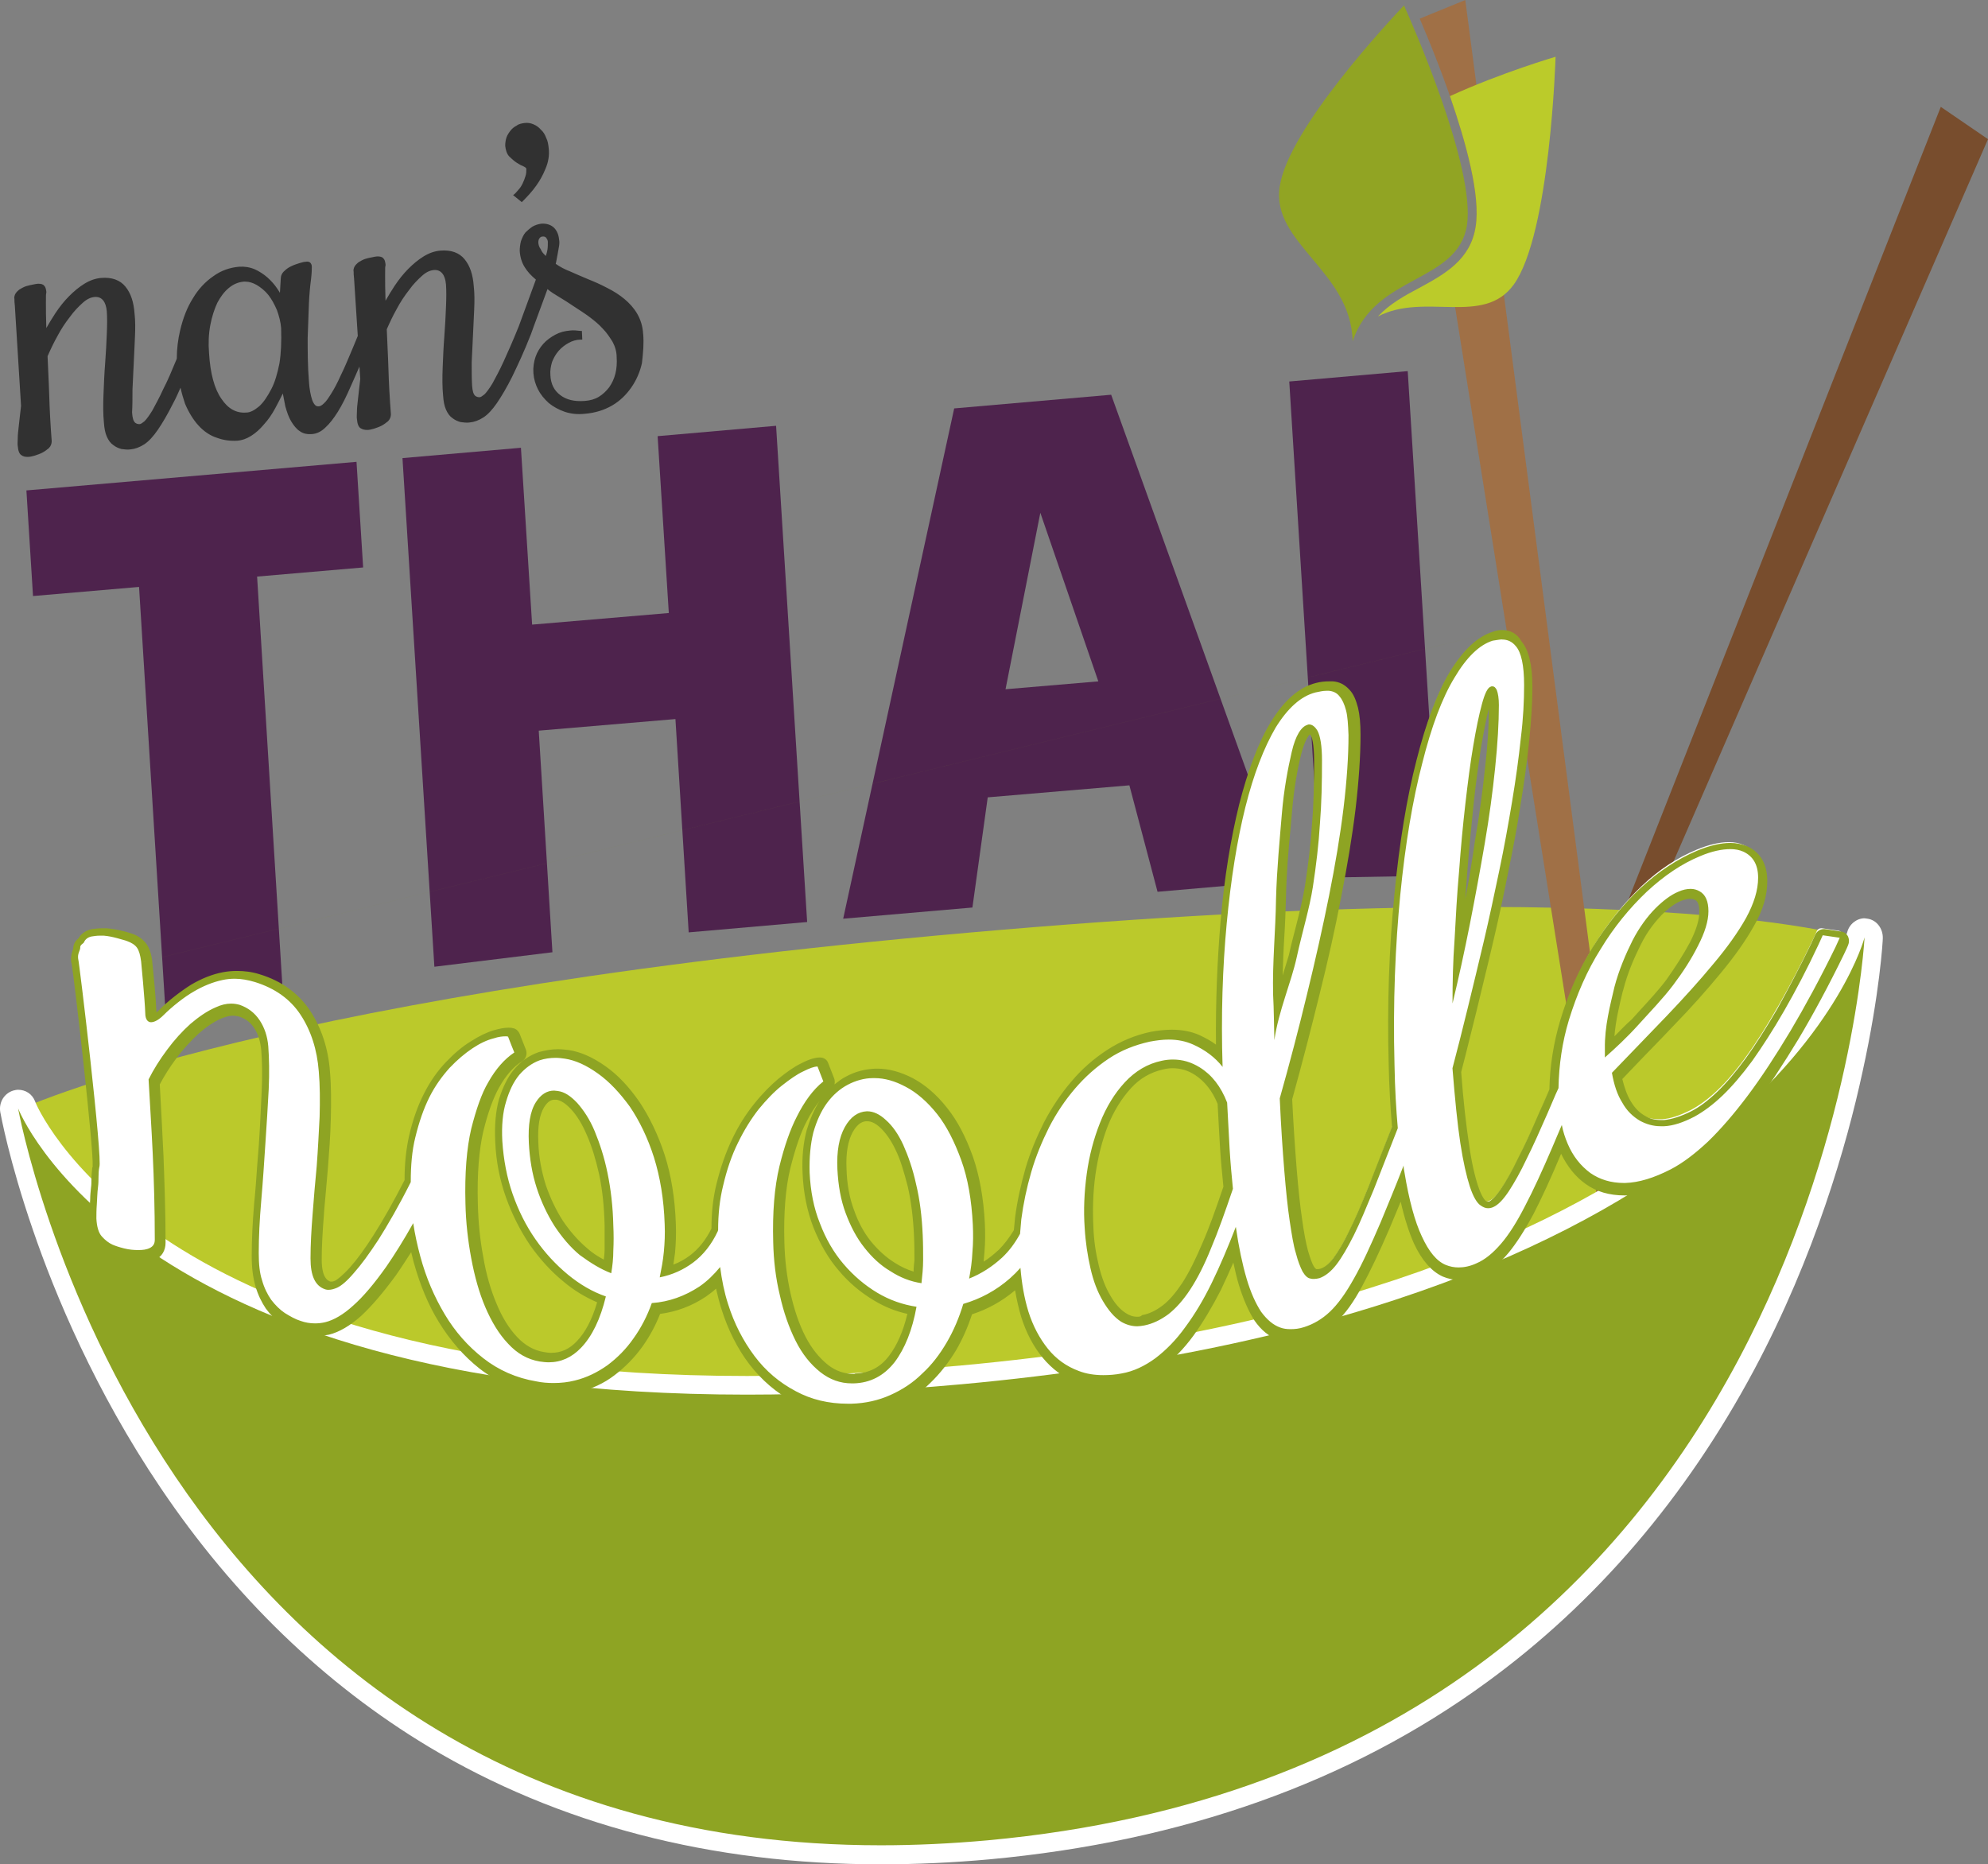
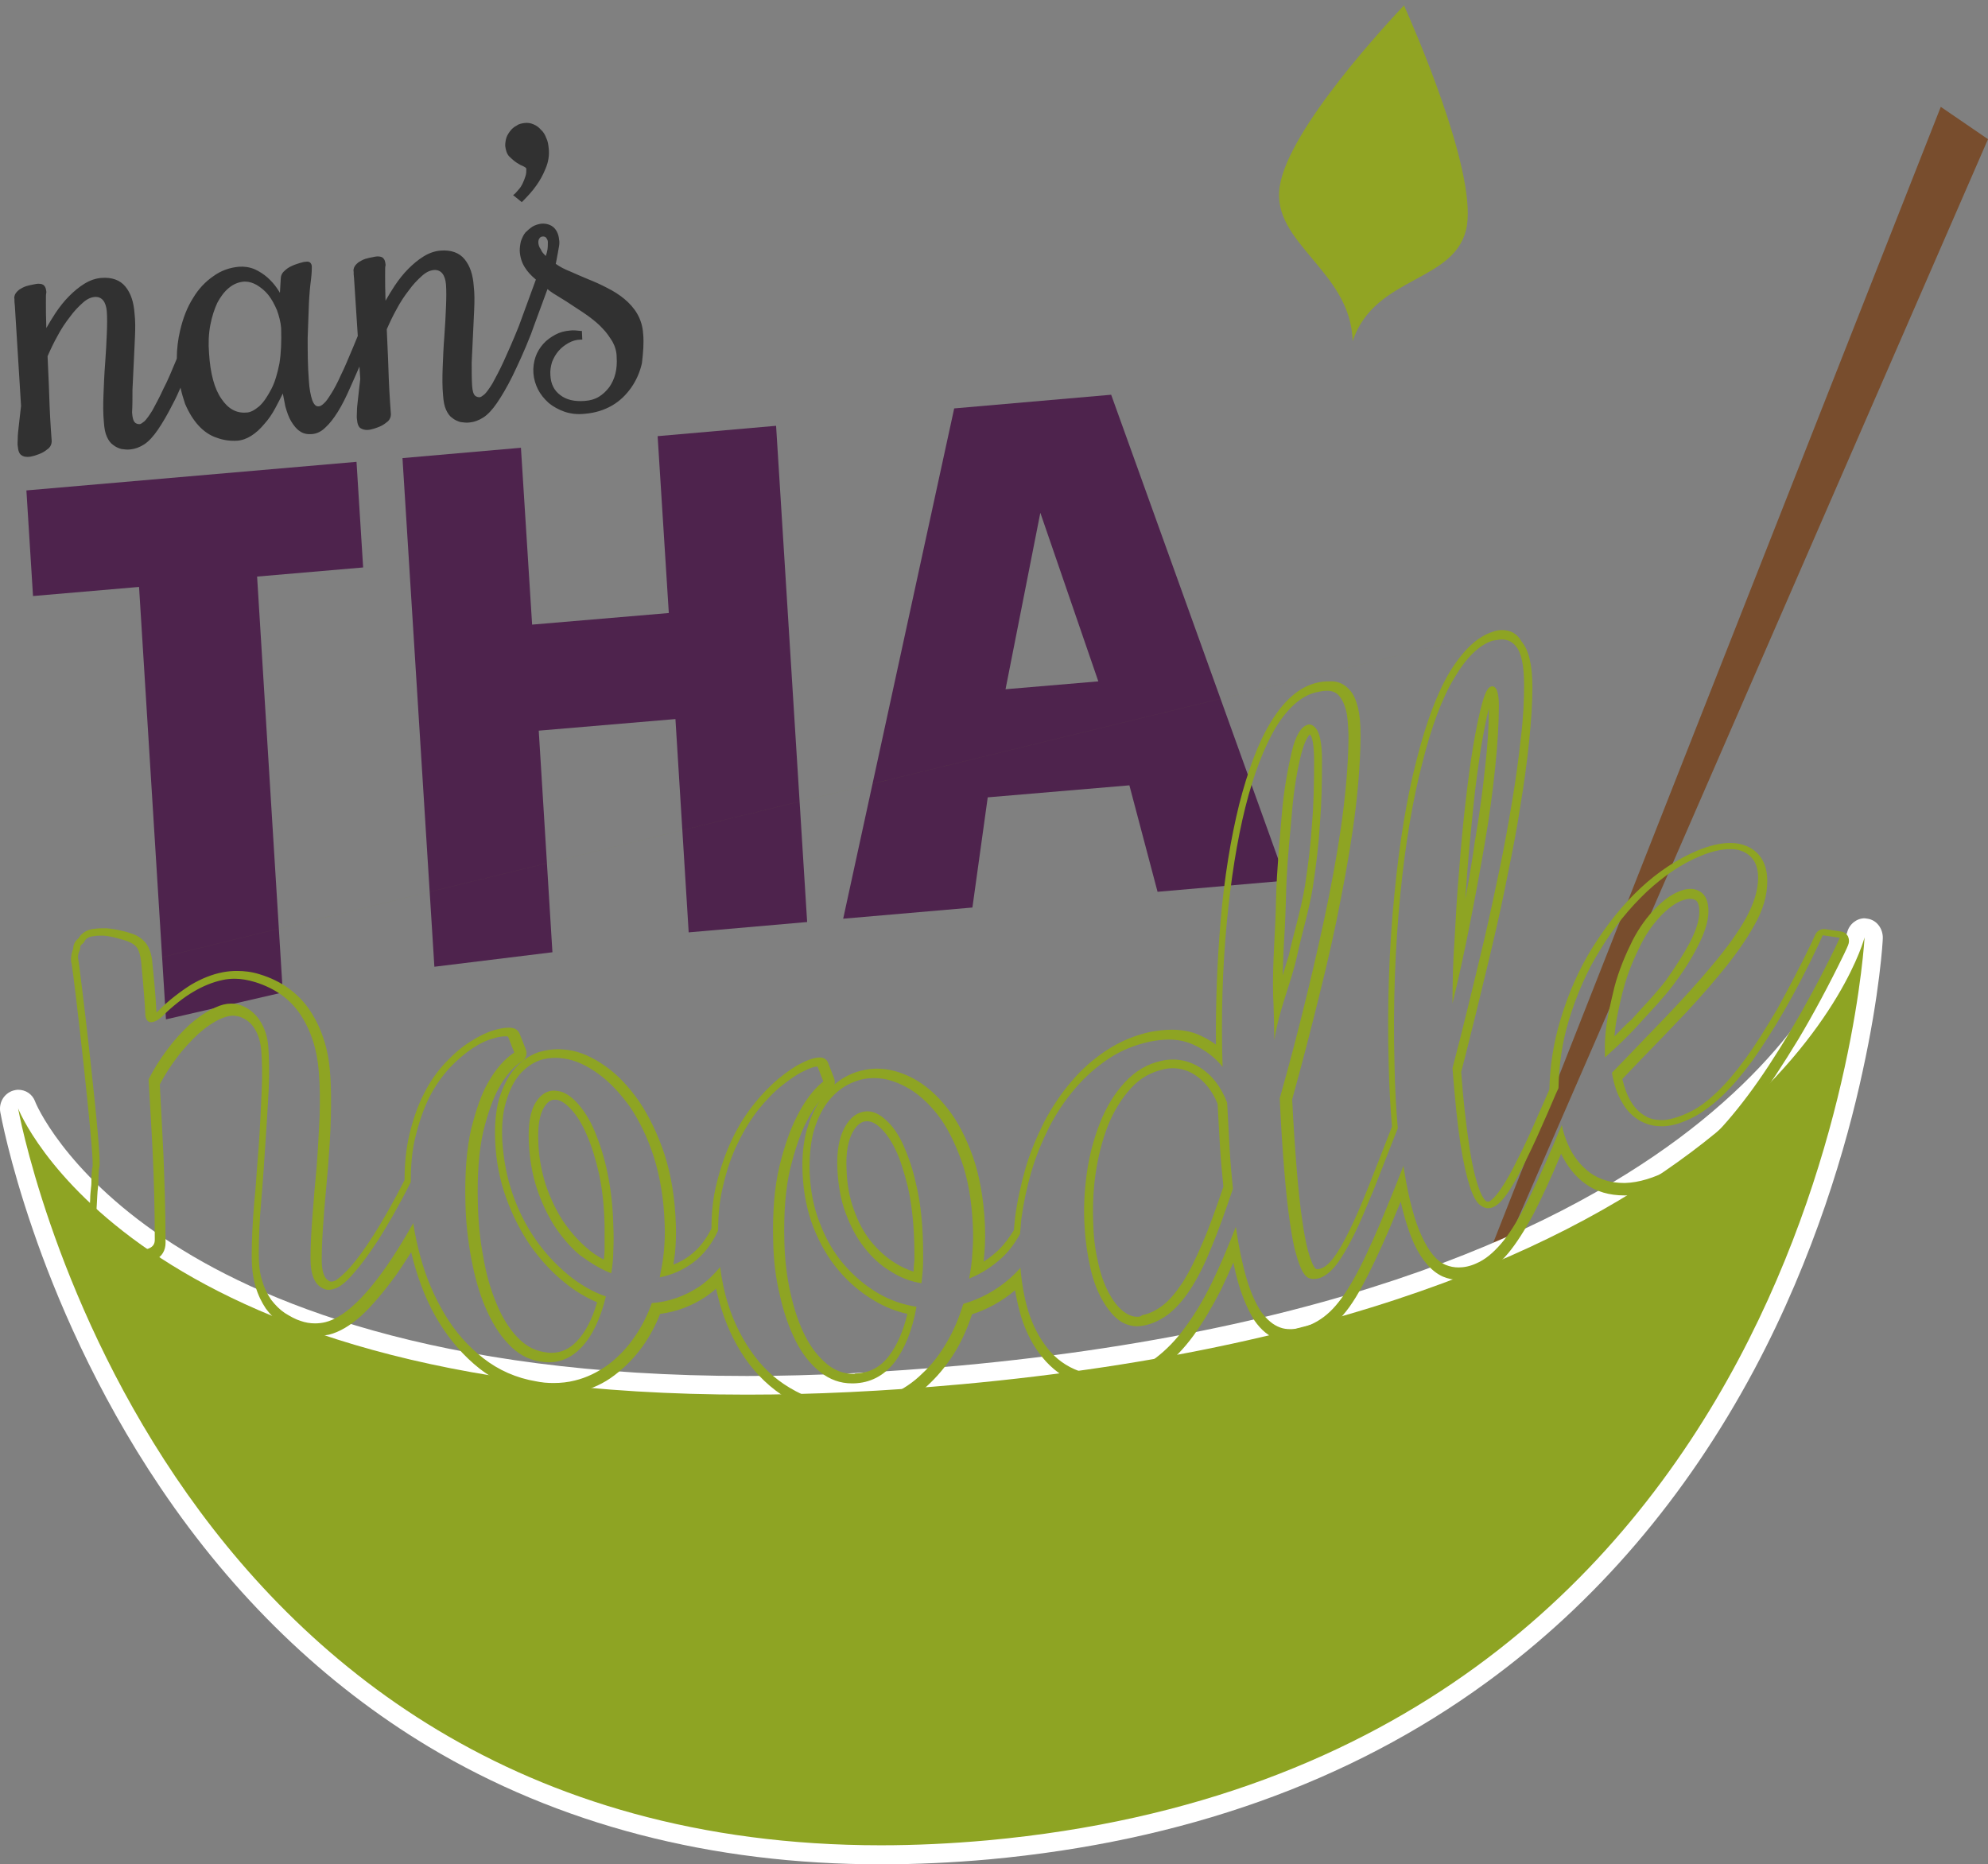
<svg xmlns="http://www.w3.org/2000/svg" xml:space="preserve" width="174.28mm" height="163.434mm" version="1.1" style="shape-rendering:geometricPrecision; text-rendering:geometricPrecision; image-rendering:optimizeQuality; fill-rule:evenodd; clip-rule:evenodd" viewBox="0 0 174.248 163.404">
  <rect x="0" y="0" width="174.248" height="163.404" fill="#808080" stroke="none" />
  <defs>
    <style type="text/css"> .fil4 {fill:#A07046} .fil3 {fill:#784D2D} .fil7 {fill:#BBCB2A} .fil0 {fill:#BBC92B} .fil8 {fill:#91A423} .fil6 {fill:#8EA423} .fil2 {fill:#4E234D} .fil1 {fill:#313131} .fil5 {fill:white} </style>
  </defs>
  <g id="Layer_x0020_1">
    <g id="_867675024">
-       <path class="fil0" d="M0.68 97.694c0,0 13.105,35.831 83.898,29.297 70.757,-6.462 79.579,-44.327 79.579,-44.327 0,0 -16.737,-6.68 -82.192,-0.654 -61.39,5.663 -81.284,15.684 -81.284,15.684z" />
      <path class="fil1" d="M44.644 13.723c0.218,0.218 0.436,0.399 0.654,0.545 0.218,0.145 0.435,0.254 0.617,0.327 0.218,0.109 0.218,0.182 0.218,0.218 0,0.182 0,0.399 -0.072,0.617 -0.073,0.218 -0.146,0.436 -0.254,0.653 -0.109,0.218 -0.218,0.399 -0.363,0.545 -0.145,0.181 -0.254,0.29 -0.327,0.363l-0.145 0.109 0.762 0.617 0.073 -0.073c0.436,-0.436 0.871,-0.907 1.198,-1.379 0.29,-0.399 0.581,-0.908 0.799,-1.452 0.254,-0.581 0.363,-1.198 0.29,-1.815 -0.036,-0.327 -0.072,-0.617 -0.218,-0.908 -0.109,-0.29 -0.254,-0.544 -0.472,-0.726 -0.181,-0.218 -0.399,-0.363 -0.653,-0.472 -0.254,-0.109 -0.508,-0.145 -0.799,-0.109 -0.218,0.036 -0.472,0.073 -0.653,0.218 -0.218,0.109 -0.399,0.254 -0.545,0.436 -0.145,0.182 -0.29,0.399 -0.363,0.617 -0.073,0.218 -0.109,0.472 -0.109,0.726 0.036,0.363 0.146,0.726 0.363,0.944z" />
      <path class="fil1" d="M56.37 29.261c-0.036,-0.653 -0.218,-1.234 -0.508,-1.743 -0.291,-0.508 -0.69,-0.944 -1.125,-1.307 -0.436,-0.363 -0.944,-0.69 -1.525,-0.98 -0.545,-0.29 -1.126,-0.545 -1.67,-0.762 -0.545,-0.218 -1.089,-0.472 -1.597,-0.69 -0.472,-0.181 -0.871,-0.399 -1.234,-0.653 0.036,-0.109 0.036,-0.218 0.073,-0.363 0.036,-0.181 0.072,-0.363 0.109,-0.581 0.036,-0.218 0.073,-0.399 0.109,-0.617 0.036,-0.218 0.036,-0.399 0,-0.581 -0.036,-0.399 -0.182,-0.762 -0.435,-1.016 -0.254,-0.254 -0.654,-0.399 -1.125,-0.363 -0.254,0.036 -0.508,0.109 -0.763,0.254 -0.218,0.145 -0.435,0.327 -0.617,0.508 -0.181,0.218 -0.291,0.472 -0.399,0.762 -0.073,0.29 -0.109,0.581 -0.109,0.871 0.036,0.545 0.181,1.016 0.436,1.416 0.218,0.363 0.544,0.726 0.98,1.089l-1.489 4.066c-0.508,1.271 -0.98,2.324 -1.343,3.122 -0.363,0.799 -0.726,1.452 -0.98,1.924 -0.291,0.472 -0.509,0.762 -0.69,0.944 -0.182,0.145 -0.327,0.254 -0.435,0.254 -0.145,0 -0.254,-0.036 -0.363,-0.109 -0.182,-0.145 -0.254,-0.436 -0.291,-0.907 -0.036,-0.617 -0.036,-1.271 -0.036,-2.033 0.036,-0.726 0.072,-1.525 0.109,-2.287 0.036,-0.799 0.073,-1.561 0.109,-2.324 0.036,-0.762 0.036,-1.452 -0.036,-2.069 -0.073,-1.016 -0.327,-1.779 -0.799,-2.36 -0.472,-0.581 -1.198,-0.835 -2.106,-0.762 -0.509,0.036 -1.017,0.218 -1.488,0.508 -0.472,0.29 -0.908,0.653 -1.343,1.089 -0.435,0.436 -0.835,0.944 -1.198,1.488 -0.291,0.436 -0.545,0.871 -0.799,1.307 -0.036,-0.908 -0.036,-1.634 -0.036,-2.178 0,-0.69 0,-0.871 0.036,-0.871l-0.109 0 0.109 0c0,0 0,0 0,-0.036l0 -0.109c-0.036,-0.254 -0.072,-0.399 -0.182,-0.508 -0.109,-0.145 -0.29,-0.181 -0.545,-0.181 -0.109,0 -0.254,0.036 -0.435,0.073 -0.182,0.036 -0.4,0.073 -0.617,0.145 -0.218,0.073 -0.4,0.182 -0.581,0.29 -0.181,0.145 -0.327,0.29 -0.399,0.472 -0.036,0.109 -0.072,0.218 -0.036,0.363 0,0.145 0,0.327 0.036,0.581l0.327 5.046 -0.436 1.053c-0.4,0.944 -0.726,1.743 -1.053,2.396 -0.291,0.653 -0.581,1.198 -0.835,1.597 -0.254,0.399 -0.435,0.69 -0.653,0.871 -0.181,0.182 -0.327,0.254 -0.472,0.254 -0.073,0 -0.327,0.036 -0.544,-0.545 -0.146,-0.436 -0.254,-1.016 -0.291,-1.67 -0.109,-1.343 -0.109,-2.614 -0.109,-3.776 0.036,-1.162 0.072,-2.142 0.109,-3.013 0.036,-0.835 0.109,-1.561 0.182,-2.106 0.073,-0.581 0.073,-0.944 0.073,-1.125 0,-0.181 -0.073,-0.29 -0.145,-0.363 -0.073,-0.073 -0.218,-0.109 -0.4,-0.073 -0.109,0 -0.254,0.036 -0.508,0.109 -0.218,0.073 -0.472,0.145 -0.69,0.254 -0.254,0.109 -0.472,0.254 -0.653,0.436 -0.218,0.182 -0.327,0.436 -0.327,0.69l-0.073 1.234c-0.072,-0.109 -0.145,-0.254 -0.254,-0.399 -0.218,-0.327 -0.509,-0.653 -0.835,-0.944 -0.327,-0.29 -0.726,-0.545 -1.125,-0.726 -0.435,-0.182 -0.908,-0.254 -1.379,-0.218 -0.799,0.073 -1.561,0.327 -2.251,0.835 -0.69,0.472 -1.306,1.125 -1.779,1.924 -0.508,0.799 -0.871,1.743 -1.126,2.832 -0.181,0.762 -0.29,1.597 -0.29,2.469 -0.436,1.053 -0.799,1.924 -1.162,2.614 -0.363,0.799 -0.726,1.452 -0.98,1.924 -0.291,0.472 -0.508,0.762 -0.69,0.944 -0.182,0.145 -0.327,0.254 -0.436,0.254 -0.145,0 -0.254,-0.036 -0.363,-0.109 -0.181,-0.145 -0.254,-0.436 -0.29,-0.908 0.036,-0.581 0.036,-1.271 0.036,-1.997 0.036,-0.726 0.073,-1.525 0.109,-2.287 0.036,-0.799 0.072,-1.561 0.109,-2.324 0.036,-0.762 0.036,-1.452 -0.036,-2.069 -0.072,-1.016 -0.327,-1.779 -0.799,-2.36 -0.472,-0.581 -1.198,-0.835 -2.106,-0.762 -0.508,0.036 -1.016,0.218 -1.488,0.508 -0.472,0.29 -0.908,0.653 -1.343,1.089 -0.436,0.436 -0.835,0.944 -1.198,1.488 -0.291,0.436 -0.544,0.871 -0.799,1.307 -0.036,-0.944 -0.036,-1.67 -0.036,-2.215 0,-0.544 0,-0.835 0.036,-0.871l-0.109 0 0.109 0 0 -0.109c-0.036,-0.254 -0.073,-0.399 -0.181,-0.508 -0.109,-0.145 -0.29,-0.181 -0.545,-0.181 -0.109,0 -0.254,0.036 -0.436,0.073 -0.182,0.036 -0.399,0.073 -0.617,0.145 -0.218,0.073 -0.399,0.182 -0.581,0.29 -0.182,0.145 -0.327,0.29 -0.399,0.472 -0.036,0.109 -0.072,0.218 -0.036,0.363 0,0.145 0,0.327 0.036,0.581l0.544 8.786c-0.036,0.29 -0.072,0.617 -0.109,0.944 -0.036,0.327 -0.073,0.653 -0.109,0.98 -0.036,0.327 -0.072,0.617 -0.072,0.908 0,0.29 -0.036,0.508 0,0.69 0.037,0.436 0.145,0.69 0.327,0.799 0.145,0.109 0.327,0.145 0.508,0.145 0.037,0 0.037,0 0.073,0 0.145,0 0.327,-0.036 0.581,-0.109 0.217,-0.073 0.435,-0.145 0.653,-0.254 0.218,-0.109 0.399,-0.254 0.581,-0.399 0.182,-0.181 0.254,-0.399 0.254,-0.617 -0.109,-1.416 -0.182,-2.759 -0.217,-3.994 -0.036,-1.234 -0.109,-2.396 -0.146,-3.449 0.254,-0.581 0.545,-1.198 0.872,-1.779 0.327,-0.617 0.69,-1.162 1.089,-1.67 0.363,-0.508 0.762,-0.908 1.125,-1.234 0.363,-0.327 0.69,-0.472 1.017,-0.508 0.327,-0.036 0.581,0.073 0.762,0.29 0.182,0.218 0.29,0.544 0.327,0.98 0.036,0.508 0.036,1.162 0,1.96 -0.036,0.799 -0.073,1.67 -0.145,2.578 -0.073,0.907 -0.109,1.815 -0.145,2.723 -0.036,0.907 -0.036,1.743 0.036,2.469 0.036,0.508 0.109,0.908 0.254,1.234 0.145,0.327 0.327,0.581 0.545,0.726 0.218,0.181 0.472,0.29 0.726,0.363 0.254,0.036 0.544,0.073 0.798,0.036 0.4,-0.036 0.799,-0.182 1.198,-0.436 0.4,-0.254 0.798,-0.69 1.198,-1.271 0.4,-0.581 0.871,-1.379 1.343,-2.324 0.218,-0.399 0.435,-0.871 0.653,-1.379 0.109,0.508 0.254,0.98 0.4,1.416 0.327,0.762 0.726,1.416 1.198,1.924 0.472,0.508 1.017,0.871 1.598,1.053 0.581,0.218 1.198,0.29 1.779,0.254 0.435,-0.036 0.835,-0.182 1.234,-0.436 0.399,-0.254 0.762,-0.581 1.125,-1.016 0.363,-0.399 0.69,-0.871 0.98,-1.416 0.218,-0.399 0.436,-0.835 0.654,-1.271 0.072,0.399 0.145,0.762 0.218,1.125 0.145,0.508 0.29,0.944 0.508,1.307 0.218,0.363 0.472,0.69 0.762,0.871 0.29,0.218 0.653,0.29 1.089,0.254 0.399,-0.036 0.798,-0.218 1.161,-0.581 0.363,-0.327 0.726,-0.799 1.089,-1.379 0.363,-0.581 0.726,-1.307 1.089,-2.142 0.254,-0.545 0.508,-1.162 0.799,-1.815l0.072 1.089c-0.036,0.29 -0.072,0.617 -0.109,0.944 -0.036,0.327 -0.073,0.653 -0.109,0.98 -0.036,0.327 -0.073,0.617 -0.073,0.908 0,0.29 -0.036,0.508 0,0.69 0.036,0.436 0.145,0.69 0.327,0.799 0.182,0.109 0.363,0.145 0.581,0.145 0.145,0 0.327,-0.036 0.581,-0.109 0.218,-0.073 0.435,-0.145 0.653,-0.254 0.218,-0.109 0.399,-0.254 0.581,-0.399 0.181,-0.181 0.254,-0.399 0.254,-0.617 -0.109,-1.416 -0.182,-2.759 -0.218,-3.994 -0.036,-1.234 -0.109,-2.396 -0.145,-3.449 0.254,-0.581 0.545,-1.198 0.871,-1.779 0.327,-0.617 0.69,-1.162 1.089,-1.67 0.363,-0.508 0.763,-0.908 1.126,-1.234 0.363,-0.327 0.69,-0.472 1.016,-0.508 0.327,-0.036 0.581,0.073 0.762,0.29 0.181,0.218 0.29,0.544 0.327,0.98 0.036,0.508 0.036,1.162 0,1.96 -0.036,0.799 -0.073,1.67 -0.145,2.578 -0.073,0.907 -0.109,1.815 -0.145,2.723 -0.036,0.907 -0.036,1.743 0.036,2.469 0.036,0.508 0.109,0.908 0.255,1.234 0.145,0.327 0.327,0.581 0.545,0.726 0.218,0.181 0.472,0.29 0.726,0.363 0.254,0.036 0.545,0.073 0.799,0.036 0.399,-0.036 0.798,-0.181 1.198,-0.436 0.399,-0.254 0.799,-0.69 1.198,-1.271 0.399,-0.581 0.872,-1.379 1.343,-2.324 0.472,-0.98 1.053,-2.215 1.634,-3.703l0.145 -0.399 0.037 -0.109 1.27 -3.449c0.29,0.254 0.653,0.472 1.016,0.69 0.436,0.254 0.872,0.544 1.307,0.835 0.436,0.29 0.907,0.581 1.343,0.908 0.435,0.327 0.835,0.653 1.161,1.016 0.363,0.363 0.617,0.762 0.872,1.162 0.217,0.399 0.363,0.871 0.363,1.343 0.036,0.508 0,1.016 -0.109,1.452 -0.109,0.436 -0.29,0.835 -0.545,1.198 -0.254,0.327 -0.545,0.617 -0.907,0.835 -0.363,0.218 -0.762,0.327 -1.234,0.363 -0.908,0.073 -1.634,-0.109 -2.142,-0.508 -0.544,-0.399 -0.835,-0.98 -0.871,-1.743 -0.036,-0.399 0.036,-0.799 0.145,-1.162 0.145,-0.363 0.327,-0.69 0.581,-0.98 0.254,-0.29 0.545,-0.508 0.871,-0.69 0.327,-0.182 0.69,-0.29 1.053,-0.29l0.145 0 -0.036 -0.762 -0.109 0c-0.327,-0.036 -0.618,-0.073 -0.908,-0.036 -0.472,0.036 -0.908,0.145 -1.307,0.363 -0.4,0.218 -0.762,0.472 -1.053,0.799 -0.29,0.327 -0.545,0.726 -0.69,1.162 -0.145,0.436 -0.218,0.908 -0.181,1.416 0.036,0.508 0.181,0.98 0.399,1.416 0.218,0.436 0.545,0.835 0.944,1.198 0.399,0.327 0.872,0.581 1.38,0.762 0.544,0.182 1.125,0.254 1.779,0.182 0.908,-0.073 1.706,-0.327 2.396,-0.726 0.69,-0.399 1.234,-0.944 1.67,-1.561 0.435,-0.617 0.762,-1.343 0.943,-2.142 0.109,-0.944 0.182,-1.743 0.109,-2.578zm-9.185 -8.023l0 0c0,-0.145 0.036,-0.29 0.109,-0.363 0.072,-0.109 0.182,-0.145 0.29,-0.145l0.036 0c0.109,0 0.182,0.036 0.254,0.109 0.072,0.109 0.145,0.218 0.145,0.363 0,0.218 0,0.472 -0.036,0.69 -0.036,0.181 -0.073,0.363 -0.145,0.544 -0.182,-0.181 -0.363,-0.363 -0.436,-0.581 -0.145,-0.182 -0.218,-0.436 -0.218,-0.617zm-22.69 10.601l0 0c-0.181,0.907 -0.399,1.67 -0.726,2.287 -0.327,0.617 -0.653,1.125 -1.053,1.488 -0.399,0.327 -0.763,0.544 -1.125,0.544 -0.871,0.073 -1.597,-0.327 -2.178,-1.198 -0.617,-0.871 -0.98,-2.215 -1.089,-3.994 -0.072,-0.871 -0.036,-1.706 0.109,-2.469 0.145,-0.762 0.363,-1.416 0.617,-1.96 0.291,-0.544 0.617,-0.98 1.017,-1.307 0.399,-0.327 0.835,-0.508 1.307,-0.545 0.036,0 0.109,0 0.145,0 0.327,0 0.653,0.109 0.98,0.29 0.363,0.218 0.726,0.508 1.017,0.871 0.29,0.363 0.545,0.835 0.762,1.343 0.182,0.508 0.327,1.053 0.363,1.561 0.036,1.162 0,2.178 -0.146,3.086z" />
      <polygon class="fil2" points="24.786,86.984 14.548,89.344 12.188,51.443 2.894,52.241 2.314,42.984 31.248,40.479 31.829,49.736 22.535,50.535 " />
      <polygon class="fil2" points="70.746,80.813 60.363,81.72 59.202,63.024 47.221,64.04 48.42,83.463 38.073,84.733 35.277,40.152 45.66,39.245 46.64,54.746 58.621,53.73 57.641,38.228 68.024,37.32 " />
      <path class="fil2" d="M101.459 78.162l-2.468 -9.33 -12.416 1.053 -1.343 9.657 -11.327 0.98 9.73 -44.726 13.759 -1.198 15.32 42.585 -11.254 0.98zm-5.191 -18.442l0 0 -5.083 -14.776 -3.05 15.466 8.132 -0.69z" />
-       <polygon class="fil2" points="115.727,76.928 113.004,33.436 123.387,32.528 126.145,76.746 " />
      <polygon class="fil3" points="128.833,116.499 128.541,114.865 170.109,9.366 174.248,12.198 " />
-       <path class="fil4" d="M128.434 0l-3.994 1.634c1.705,3.994 5.591,13.65 4.901,18.225 -0.255,1.743 -1.163,2.868 -2.324,3.776l13.649 85.568 1.962 -0.798 -14.195 -108.403z" />
      <path class="fil5" d="M163.685 80.522c-0.073,0 -0.182,-0.036 -0.254,-0.036 -0.69,0 -1.345,0.508 -1.526,1.234 -0.035,0.072 -2.213,7.95 -12.778,16.518 -9.838,7.987 -29.08,18.152 -65.021,21.456 -6.498,0.58 -12.743,0.908 -18.624,0.908 -27.374,0 -42.911,-6.571 -51.116,-12.09 -8.822,-5.917 -11.291,-11.907 -11.291,-11.98 -0.254,-0.653 -0.835,-1.016 -1.488,-1.016 -0.146,0 -0.291,0.036 -0.436,0.072 -0.799,0.254 -1.271,1.053 -1.126,1.888 0.037,0.181 0.763,4.248 2.868,10.347 1.924,5.627 5.446,14.086 11.182,22.581 6.462,9.584 14.376,17.208 23.488,22.69 11.4,6.825 24.759,10.31 39.644,10.31 3.086,0 6.28,-0.145 9.512,-0.436 16.917,-1.561 31.584,-6.753 43.565,-15.501 9.584,-6.971 17.497,-16.228 23.488,-27.446 5.301,-9.947 8.097,-19.677 9.476,-26.067 1.525,-6.934 1.778,-11.508 1.778,-11.69 0.037,-0.871 -0.544,-1.634 -1.342,-1.743z" />
      <path class="fil6" d="M84.251 121.328c-6.789,0.617 -13.033,0.908 -18.769,0.908 -54.166,0 -63.895,-25.086 -63.895,-25.086 0,0 11.581,64.585 75.621,64.585 3.013,0 6.135,-0.145 9.366,-0.436 72.935,-6.716 76.856,-79.142 76.856,-79.142 0,0 -8.424,32.673 -79.179,39.172z" />
-       <path class="fil5" d="M74.522 123.397c-1.706,0 -3.304,-0.363 -4.719,-1.125 -1.488,-0.762 -2.759,-1.851 -3.776,-3.195 -1.017,-1.344 -1.815,-2.904 -2.36,-4.72 -0.254,-0.762 -0.436,-1.597 -0.581,-2.433 -0.399,0.436 -0.871,0.799 -1.343,1.125 -1.271,0.835 -2.614,1.343 -4.102,1.489 -0.399,1.089 -0.944,2.07 -1.561,2.977 -0.69,0.943 -1.488,1.779 -2.36,2.432 -0.908,0.654 -1.924,1.126 -3.013,1.416 -0.617,0.146 -1.27,0.218 -1.96,0.218 -0.508,0 -1.053,-0.036 -1.597,-0.145 -1.779,-0.327 -3.413,-1.016 -4.792,-2.105 -1.344,-1.053 -2.541,-2.396 -3.486,-3.958 -0.907,-1.524 -1.633,-3.267 -2.178,-5.191 -0.181,-0.581 -0.326,-1.234 -0.435,-1.852 -0.617,1.089 -1.235,2.033 -1.852,2.868 -1.053,1.489 -2.033,2.651 -2.977,3.485 -0.908,0.835 -1.815,1.343 -2.614,1.525 -0.327,0.072 -0.69,0.109 -1.017,0.109 -0.472,0 -0.944,-0.072 -1.416,-0.254 -0.472,-0.181 -0.981,-0.399 -1.452,-0.726 -0.472,-0.327 -0.908,-0.726 -1.271,-1.271 -0.363,-0.509 -0.653,-1.126 -0.871,-1.815 -0.218,-0.69 -0.327,-1.525 -0.327,-2.505 0,-1.379 0.072,-2.868 0.218,-4.61 0.073,-1.053 0.146,-2.106 0.254,-3.159l0.145 -1.852c0.109,-1.561 0.218,-3.158 0.254,-4.755 0.072,-1.488 0.036,-2.723 -0.036,-3.703 -0.073,-0.799 -0.29,-1.525 -0.69,-2.105 -0.363,-0.581 -0.871,-0.944 -1.561,-1.162 -0.217,-0.073 -0.435,-0.109 -0.653,-0.109 -0.363,0 -0.763,0.109 -1.198,0.29 -0.69,0.29 -1.416,0.762 -2.106,1.416 -0.69,0.617 -1.379,1.38 -1.997,2.215 -0.617,0.799 -1.126,1.634 -1.525,2.468 0.109,1.961 0.254,4.103 0.363,6.39 0.072,2.033 0.182,4.683 0.182,7.587 0,0.509 -0.254,0.908 -0.69,1.089 -0.327,0.146 -0.726,0.218 -1.198,0.218 -0.436,0 -0.871,-0.072 -1.307,-0.145 -0.435,-0.109 -0.798,-0.218 -1.089,-0.363 -0.4,-0.182 -0.762,-0.472 -1.089,-0.835 -0.363,-0.4 -0.544,-1.017 -0.581,-1.815l0 -0.073c0,-0.327 0,-0.763 0.036,-1.234 0.036,-0.181 0.036,-0.399 0.036,-0.617 0,-0.327 0.036,-0.617 0.073,-0.98 0.036,-0.218 0.036,-0.472 0.036,-0.762 0,-0.327 0,-0.654 0.073,-0.981 0,-0.036 0,-0.036 0.036,-0.072 0.182,-1.162 -1.634,-16.991 -1.851,-18.007 0,-0.036 0,-0.073 -0.036,-0.073 -0.036,-0.363 0.036,-0.617 0.109,-0.835 0.036,-0.073 0.036,-0.145 0.036,-0.181 -0.036,-0.399 0.254,-0.617 0.363,-0.726 0.109,-0.254 0.4,-0.581 0.907,-0.69 0.255,-0.036 0.509,-0.073 0.799,-0.073 0.145,0 0.254,0 0.399,0 0.4,0.036 0.835,0.109 1.234,0.218 0.399,0.109 0.69,0.181 0.908,0.254 0.472,0.146 0.835,0.4 1.089,0.763 0.218,0.327 0.363,0.762 0.436,1.38l0 0.072c0.109,1.017 0.327,3.522 0.363,4.502 0,0.254 0.072,0.363 0.072,0.363 0,0 0,0 0.036,0 0.145,0 0.472,-0.145 0.799,-0.508 0.726,-0.726 1.851,-1.634 2.723,-2.142 0.835,-0.508 1.743,-0.871 2.686,-1.053 0.363,-0.073 0.763,-0.109 1.125,-0.109 0.617,0 1.234,0.109 1.888,0.291 1.852,0.545 3.267,1.561 4.211,3.013 0.944,1.452 1.525,3.195 1.67,5.192 0.109,1.234 0.109,2.577 0.072,4.029 -0.072,1.452 -0.145,2.941 -0.254,4.321 -0.109,1.271 -0.218,2.505 -0.327,3.703l-0.036 0.544c-0.109,1.38 -0.182,2.651 -0.182,3.812 -0.036,1.997 0.763,2.251 1.016,2.323 0.036,0 0.109,0.036 0.181,0.036 0.145,0 0.363,-0.036 0.545,-0.145 0.254,-0.109 0.69,-0.436 1.38,-1.198 0.617,-0.69 1.307,-1.67 2.106,-2.869 0.835,-1.306 1.779,-2.977 2.796,-4.937 0,-1.488 0.145,-2.759 0.399,-3.885 0.327,-1.416 0.763,-2.578 1.271,-3.63 0.544,-1.016 1.162,-1.924 1.852,-2.65 0.69,-0.726 1.38,-1.307 2.07,-1.743 0.69,-0.435 1.343,-0.762 1.924,-0.944 0.472,-0.145 0.871,-0.217 1.162,-0.217 0.109,0 0.218,0 0.29,0.036 0.145,0.036 0.254,0.109 0.291,0.255l0.544 1.379c0.072,0.182 0,0.4 -0.145,0.509 -0.835,0.508 -1.561,1.343 -2.178,2.468 -0.544,0.944 -1.016,2.251 -1.416,3.957 -0.4,1.634 -0.545,3.74 -0.508,6.426 0.036,1.597 0.218,3.195 0.472,4.72 0.29,1.561 0.69,2.977 1.198,4.175 0.508,1.234 1.161,2.251 1.888,3.086 0.726,0.798 1.598,1.271 2.541,1.416 0.254,0.036 0.508,0.073 0.726,0.073 0.98,0 1.815,-0.363 2.541,-1.125 0.872,-0.908 1.525,-2.251 1.961,-3.957 -1.089,-0.436 -2.142,-1.053 -3.122,-1.852 -1.089,-0.871 -2.07,-1.96 -2.905,-3.159 -0.835,-1.198 -1.525,-2.578 -2.069,-4.066 -0.545,-1.488 -0.835,-3.086 -0.908,-4.756 -0.072,-1.38 0.036,-2.578 0.327,-3.594 0.291,-1.017 0.69,-1.852 1.235,-2.505 0.545,-0.653 1.198,-1.125 1.96,-1.379 0.508,-0.181 1.016,-0.254 1.561,-0.254 0.29,0 0.581,0.036 0.871,0.073 0.98,0.145 2.033,0.617 3.086,1.343 1.053,0.726 1.997,1.742 2.868,3.013 0.871,1.271 1.597,2.796 2.178,4.538 0.581,1.779 0.907,3.775 0.944,5.99 0.036,0.835 0,1.67 -0.072,2.468 -0.073,0.581 -0.145,1.125 -0.254,1.67 0.799,-0.218 1.525,-0.581 2.178,-1.089 0.835,-0.617 1.525,-1.489 2.033,-2.541l0 -0.036c0.036,-1.416 0.181,-2.723 0.436,-3.884 0.327,-1.452 0.799,-2.759 1.343,-3.885 0.545,-1.125 1.198,-2.142 1.888,-3.013 0.69,-0.871 1.416,-1.597 2.106,-2.142 0.69,-0.581 1.343,-1.017 1.924,-1.307 0.653,-0.327 1.089,-0.472 1.452,-0.472 0.145,0 0.327,0.109 0.363,0.254l0.508 1.307c0.072,0.182 0,0.363 -0.109,0.472 -0.835,0.69 -1.597,1.67 -2.214,2.941 -0.544,1.089 -1.053,2.505 -1.488,4.284 -0.436,1.743 -0.581,3.921 -0.508,6.535 0.036,1.561 0.217,3.122 0.545,4.574 0.327,1.452 0.762,2.759 1.343,3.885 0.581,1.089 1.27,1.997 2.069,2.614 0.762,0.581 1.597,0.908 2.505,0.908 0.036,0 0.073,0 0.109,0 1.344,-0.036 2.433,-0.617 3.267,-1.706 0.799,-1.053 1.416,-2.469 1.779,-4.248 -1.089,-0.218 -2.178,-0.617 -3.158,-1.198 -1.126,-0.654 -2.142,-1.525 -3.013,-2.578 -0.872,-1.053 -1.598,-2.251 -2.142,-3.667 -0.544,-1.379 -0.871,-2.941 -0.943,-4.61 -0.036,-1.38 0.072,-2.614 0.363,-3.667 0.29,-1.053 0.726,-1.997 1.271,-2.723 0.544,-0.726 1.198,-1.307 1.96,-1.706 0.726,-0.399 1.561,-0.617 2.396,-0.653 0.072,0 0.109,0 0.181,0 0.943,0 1.924,0.254 2.904,0.798 1.053,0.545 1.997,1.38 2.868,2.506 0.871,1.089 1.597,2.505 2.178,4.138 0.581,1.634 0.944,3.594 1.016,5.772 0.036,0.835 0.036,1.634 -0.037,2.433 -0.036,0.545 -0.108,1.089 -0.181,1.597 0.762,-0.4 1.488,-0.871 2.106,-1.489 0.544,-0.508 1.016,-1.162 1.452,-1.888 0.036,-0.472 0.072,-0.835 0.109,-1.198 0.182,-1.379 0.472,-2.796 0.871,-4.211 0.4,-1.379 0.944,-2.723 1.598,-3.994 0.653,-1.271 1.452,-2.468 2.323,-3.485 0.908,-1.053 1.924,-1.96 3.05,-2.686 1.125,-0.726 2.396,-1.271 3.739,-1.524 0.618,-0.109 1.198,-0.182 1.743,-0.182 0.835,0 1.597,0.145 2.287,0.435 0.763,0.327 1.452,0.763 1.997,1.307 -0.072,-4.03 0.036,-7.95 0.363,-11.581 0.363,-3.885 0.908,-7.334 1.634,-10.238 0.726,-2.941 1.67,-5.336 2.723,-7.079 1.089,-1.815 2.36,-2.904 3.703,-3.267 0.363,-0.109 0.726,-0.145 1.053,-0.145 0.109,0 0.182,0 0.29,0 0.472,0.036 0.872,0.255 1.162,0.618 0.29,0.327 0.508,0.798 0.653,1.416 0.146,0.581 0.218,1.343 0.218,2.287 0,1.852 -0.145,3.993 -0.435,6.426 -0.291,2.36 -0.726,4.973 -1.271,7.732 -0.509,2.686 -1.162,5.555 -1.924,8.641 -0.69,2.832 -1.452,5.809 -2.36,9.112 0.109,2.324 0.254,4.429 0.399,6.245 0.145,1.707 0.29,3.159 0.472,4.356 0.145,1.125 0.327,2.07 0.509,2.796 0.181,0.653 0.363,1.161 0.545,1.488 0.145,0.254 0.29,0.399 0.435,0.436 0.073,0.036 0.145,0.036 0.218,0.036 0.109,0 0.254,-0.036 0.363,-0.073 0.436,-0.145 0.871,-0.508 1.307,-1.053 0.472,-0.581 0.944,-1.452 1.489,-2.505 0.508,-1.017 1.053,-2.323 1.706,-3.957 0.617,-1.489 1.234,-3.122 2.07,-5.301 -0.145,-1.743 -0.254,-3.594 -0.292,-5.482 -0.144,-5.228 0.037,-10.274 0.509,-14.957 0.472,-4.465 1.089,-8.35 1.924,-11.581 0.834,-3.267 1.778,-5.845 2.867,-7.624 1.127,-1.852 2.323,-3.013 3.594,-3.413 0.255,-0.073 0.473,-0.109 0.691,-0.109 0.58,0 1.053,0.217 1.487,0.69 0.581,0.617 0.836,1.852 0.836,3.703 0,1.38 -0.074,2.977 -0.292,4.72 -0.182,1.743 -0.434,3.63 -0.761,5.591 -0.292,1.924 -0.691,3.957 -1.126,6.062 -0.399,1.997 -0.871,3.993 -1.344,6.135 -0.434,1.924 -0.907,3.885 -1.415,5.881 -0.437,1.742 -0.871,3.449 -1.308,5.264 0.181,2.541 0.437,4.72 0.69,6.462 0.255,1.561 0.509,2.832 0.836,3.74 0.363,1.016 0.652,1.379 0.834,1.489 0.145,0.109 0.256,0.145 0.401,0.145 0.108,0 0.218,-0.036 0.325,-0.073 0.327,-0.145 0.726,-0.544 1.163,-1.234 0.471,-0.69 0.979,-1.634 1.56,-2.796 0.508,-1.089 1.127,-2.36 1.815,-3.957 0.255,-0.581 0.508,-1.198 0.8,-1.815l0.145 -0.363c0.036,-2.033 0.363,-4.03 0.944,-5.99 0.69,-2.287 1.634,-4.429 2.83,-6.353 1.199,-1.924 2.579,-3.63 4.103,-5.082 1.524,-1.452 3.157,-2.505 4.829,-3.195 1.052,-0.436 1.997,-0.654 2.795,-0.654 0.472,0 0.907,0.073 1.306,0.254 1.018,0.472 1.526,1.379 1.526,2.686 0,1.162 -0.363,2.396 -1.127,3.703 -0.726,1.271 -1.67,2.65 -2.904,4.102 -1.197,1.452 -2.578,2.977 -4.138,4.574 -1.163,1.234 -2.397,2.468 -3.63,3.775l-1.016 1.053c0.182,0.872 0.434,1.67 0.798,2.288 0.363,0.653 0.836,1.126 1.416,1.452 0.473,0.254 1.018,0.399 1.634,0.399 0.11,0 0.181,0 0.291,0 0.726,-0.036 1.56,-0.327 2.505,-0.799 0.762,-0.399 1.56,-0.98 2.396,-1.779 0.798,-0.762 1.67,-1.779 2.541,-3.014 0.871,-1.198 1.779,-2.65 2.759,-4.356 0.979,-1.706 1.997,-3.666 3.013,-5.772l0.363 -0.798c0.073,-0.146 0.218,-0.218 0.363,-0.218 0.036,0 0.036,0 0.073,0 0.508,0.072 0.979,0.145 1.487,0.218 0.11,0.036 0.218,0.109 0.291,0.217 0.071,0.109 0.071,0.254 0,0.363l-0.363 0.799c-1.307,2.686 -2.651,5.155 -3.994,7.406 -1.307,2.215 -2.578,4.138 -3.74,5.7 -1.234,1.67 -2.395,3.013 -3.52,4.066 -1.199,1.089 -2.288,1.924 -3.341,2.469 -1.523,0.798 -2.904,1.198 -4.175,1.234l-0.108 0c-1.199,0 -2.288,-0.327 -3.16,-0.944 -0.908,-0.653 -1.634,-1.561 -2.141,-2.759 -0.074,-0.181 -0.145,-0.399 -0.219,-0.58 -0.071,0.217 -0.399,0.908 -0.399,0.908 -0.907,2.178 -1.705,3.848 -2.395,5.191 -0.762,1.452 -1.452,2.578 -2.143,3.376 -0.726,0.835 -1.487,1.452 -2.286,1.815 -0.618,0.254 -1.198,0.4 -1.743,0.4 -0.435,0 -0.872,-0.072 -1.27,-0.254 -0.873,-0.363 -1.67,-1.271 -2.325,-2.687 -0.58,-1.234 -1.015,-2.868 -1.378,-4.865 -0.545,1.416 -1.053,2.578 -1.452,3.594 -0.908,2.106 -1.671,3.776 -2.36,5.01 -0.763,1.343 -1.489,2.323 -2.178,3.013 -0.726,0.69 -1.561,1.162 -2.396,1.452 -0.472,0.145 -0.908,0.218 -1.307,0.218 -0.363,0 -0.726,-0.073 -1.016,-0.182 -0.69,-0.254 -1.307,-0.762 -1.852,-1.525 -0.508,-0.762 -0.98,-1.779 -1.343,-3.013 -0.254,-0.944 -0.509,-1.997 -0.726,-3.159 -0.509,1.307 -1.053,2.469 -1.598,3.558 -0.726,1.488 -1.524,2.831 -2.36,3.957 -0.835,1.125 -1.742,2.07 -2.723,2.796 -0.98,0.726 -2.033,1.234 -3.122,1.416 -0.581,0.109 -1.125,0.182 -1.67,0.182 -0.799,0 -1.561,-0.145 -2.287,-0.4 -1.125,-0.436 -2.105,-1.125 -2.868,-2.105 -0.763,-0.944 -1.379,-2.07 -1.779,-3.377 -0.29,-0.944 -0.508,-1.96 -0.617,-3.049 -0.109,0.109 -0.217,0.218 -0.327,0.29 -1.234,1.053 -2.578,1.815 -4.03,2.251 -0.363,1.162 -0.835,2.251 -1.416,3.231 -0.617,1.089 -1.379,2.033 -2.215,2.832 -0.835,0.835 -1.815,1.488 -2.904,1.96 -1.089,0.472 -2.287,0.763 -3.558,0.798 0.073,0.218 -0.036,0.218 -0.145,0.218zm28.244 -30.132l0 0c-0.29,0 -0.617,0.036 -0.908,0.109 -1.161,0.254 -2.178,0.835 -3.013,1.742 -0.871,0.944 -1.561,2.105 -2.106,3.413 -0.545,1.343 -0.908,2.832 -1.125,4.393 -0.218,1.597 -0.291,3.159 -0.181,4.647 0.072,1.235 0.218,2.396 0.508,3.485 0.254,1.089 0.617,1.997 1.053,2.759 0.436,0.763 0.944,1.307 1.488,1.67 0.363,0.254 0.763,0.363 1.234,0.363 0.181,0 0.363,-0.036 0.544,-0.073 0.653,-0.145 1.307,-0.435 1.924,-0.908 0.617,-0.472 1.235,-1.161 1.815,-2.105 0.581,-0.908 1.198,-2.106 1.779,-3.522 0.581,-1.379 1.198,-3.049 1.887,-5.119 -0.109,-1.125 -0.218,-2.251 -0.29,-3.413 -0.073,-1.198 -0.145,-2.505 -0.218,-3.993 -0.508,-1.271 -1.271,-2.215 -2.215,-2.795 -0.69,-0.436 -1.416,-0.654 -2.178,-0.654zm-26.828 4.574l0 0c-0.618,0 -1.126,0.399 -1.561,1.162 -0.472,0.835 -0.654,1.997 -0.617,3.485 0.073,1.344 0.29,2.578 0.69,3.703 0.4,1.089 0.944,2.07 1.561,2.868 0.653,0.835 1.379,1.489 2.178,1.997 0.69,0.436 1.452,0.763 2.214,0.908 0.037,-0.508 0.073,-1.016 0.073,-1.524 0,-0.69 0,-1.38 -0.036,-2.142 -0.072,-1.597 -0.254,-3.086 -0.545,-4.392 -0.29,-1.307 -0.653,-2.433 -1.089,-3.34 -0.435,-0.908 -0.908,-1.597 -1.416,-2.07 -0.472,-0.435 -0.944,-0.653 -1.379,-0.653l-0.073 0zm-27.301 -1.888l0 0c-0.472,0 -0.908,0.291 -1.271,0.835 -0.435,0.69 -0.617,1.815 -0.581,3.304 0.072,1.379 0.29,2.65 0.69,3.848 0.399,1.198 0.907,2.288 1.524,3.232 0.617,0.943 1.343,1.779 2.142,2.468 0.653,0.545 1.379,1.016 2.105,1.344 0.073,-0.472 0.109,-0.944 0.109,-1.452 0.036,-0.69 0.036,-1.416 0,-2.178 -0.036,-1.598 -0.182,-3.122 -0.508,-4.538 -0.29,-1.343 -0.653,-2.578 -1.089,-3.595 -0.435,-0.98 -0.908,-1.779 -1.452,-2.36 -0.508,-0.544 -1.016,-0.871 -1.489,-0.943 -0.036,0.072 -0.109,0.036 -0.182,0.036zm99.508 -17.643l0 0c-0.289,0 -0.581,0.072 -0.944,0.217 -0.58,0.255 -1.234,0.726 -1.887,1.38 -0.726,0.726 -1.381,1.67 -1.889,2.723 -0.471,0.944 -1.161,2.396 -1.56,4.03l-0.036 0.145c-0.363,1.452 -0.8,3.231 -0.8,5.01 0.873,-0.798 1.599,-1.561 2.252,-2.251 0.218,-0.218 0.436,-0.472 0.652,-0.726 0.836,-0.907 1.708,-1.852 2.36,-2.759 0.836,-1.126 1.562,-2.251 2.143,-3.377 0.544,-1.053 0.835,-1.996 0.835,-2.831 0,-0.69 -0.182,-1.162 -0.545,-1.379 -0.145,-0.109 -0.327,-0.182 -0.582,-0.182zm-33.362 -14.413l0 0c-0.036,0 -0.036,0 -0.073,0 -0.145,0.036 -0.69,0.29 -1.089,2.07 -0.29,1.161 -0.653,3.013 -0.835,5.409 -0.036,0.399 -0.073,0.835 -0.109,1.234 -0.146,1.852 -0.327,3.957 -0.399,6.172 -0.036,1.089 -0.073,2.215 -0.145,3.34 -0.073,1.669 -0.181,3.376 -0.146,5.046 0,0.29 0,0.581 0.036,0.908 0.145,-0.472 0.291,-0.981 0.436,-1.452 0.327,-0.98 0.617,-1.924 0.799,-2.796 0.181,-0.835 0.399,-1.706 0.617,-2.505 0.327,-1.271 0.653,-2.505 0.799,-3.63 0.29,-1.888 0.508,-3.739 0.617,-5.482 0.145,-1.742 0.181,-3.594 0.181,-5.518 0,-1.561 -0.218,-2.178 -0.327,-2.396 -0.036,-0.181 -0.181,-0.399 -0.363,-0.399zm15.9 -3.34l0 0c0,0 -0.217,0.146 -0.508,1.235 -0.253,0.871 -0.507,2.069 -0.762,3.63 -0.253,1.524 -0.471,3.231 -0.69,5.046 -0.218,2.069 -0.399,3.993 -0.544,5.845 -0.182,2.069 -0.289,4.066 -0.4,6.026 -0.035,0.618 -0.035,1.198 -0.071,1.78 0.218,-1.053 0.434,-2.106 0.652,-3.195 0.508,-2.541 0.945,-4.865 1.308,-7.043 0.363,-2.287 0.689,-4.502 0.908,-6.607 0.218,-2.069 0.326,-3.921 0.326,-5.481 0,-0.654 -0.071,-0.981 -0.144,-1.126 0,-0.073 0,-0.109 -0.074,-0.109 0.036,0 0.036,0 0,0z" />
      <path class="fil6" d="M131.665 56.053c0.471,0 0.87,0.182 1.197,0.581 0.473,0.544 0.726,1.67 0.726,3.413 0,1.343 -0.071,2.904 -0.289,4.647 -0.182,1.742 -0.437,3.594 -0.764,5.554 -0.326,1.96 -0.689,3.993 -1.125,6.063 -0.434,2.069 -0.871,4.138 -1.342,6.135 -0.473,1.997 -0.944,3.957 -1.416,5.881 -0.473,1.924 -0.908,3.667 -1.343,5.3 0.218,2.723 0.435,4.901 0.689,6.571 0.256,1.67 0.545,2.904 0.836,3.812 0.29,0.871 0.616,1.452 0.979,1.67 0.219,0.145 0.401,0.218 0.618,0.218 0.145,0 0.327,-0.036 0.471,-0.109 0.4,-0.182 0.836,-0.617 1.344,-1.379 0.471,-0.726 1.015,-1.67 1.56,-2.832 0.582,-1.161 1.163,-2.468 1.815,-3.957 0.327,-0.726 0.619,-1.488 0.981,-2.251 0.036,-2.033 0.327,-4.03 0.908,-5.954 0.69,-2.251 1.597,-4.356 2.794,-6.244 1.163,-1.924 2.541,-3.594 4.03,-5.01 1.526,-1.416 3.086,-2.468 4.683,-3.122 1.018,-0.436 1.925,-0.617 2.651,-0.617 0.434,0 0.797,0.073 1.125,0.218 0.871,0.399 1.306,1.161 1.306,2.287 0,1.089 -0.363,2.251 -1.053,3.522 -0.689,1.234 -1.67,2.614 -2.867,4.03 -1.198,1.452 -2.579,2.977 -4.102,4.574 -1.525,1.598 -3.159,3.267 -4.792,4.974 0.181,1.053 0.471,1.924 0.907,2.614 0.399,0.726 0.944,1.234 1.56,1.597 0.545,0.29 1.125,0.472 1.815,0.472 0.11,0 0.218,0 0.292,0 0.797,-0.036 1.67,-0.327 2.649,-0.835 0.8,-0.436 1.633,-1.053 2.47,-1.852 0.835,-0.799 1.705,-1.815 2.613,-3.049 0.871,-1.234 1.815,-2.686 2.797,-4.393 0.979,-1.706 1.997,-3.63 3.012,-5.809 0.11,-0.254 0.255,-0.545 0.363,-0.799 0.508,0.073 0.981,0.146 1.49,0.218 -0.109,0.254 -0.255,0.545 -0.363,0.799 -1.345,2.759 -2.687,5.228 -3.957,7.369 -1.307,2.178 -2.541,4.066 -3.74,5.664 -1.197,1.597 -2.36,2.941 -3.484,4.03 -1.125,1.053 -2.215,1.887 -3.267,2.432 -1.488,0.763 -2.795,1.162 -3.993,1.198 -0.036,0 -0.073,0 -0.11,0 -1.126,0 -2.104,-0.291 -2.941,-0.871 -0.834,-0.617 -1.523,-1.452 -1.997,-2.578 -0.216,-0.508 -0.398,-1.053 -0.508,-1.634 -0.289,0.69 -0.581,1.343 -0.834,1.96 -0.871,2.033 -1.67,3.776 -2.396,5.155 -0.726,1.416 -1.416,2.505 -2.106,3.303 -0.691,0.799 -1.381,1.38 -2.143,1.706 -0.544,0.255 -1.089,0.363 -1.56,0.363 -0.401,0 -0.763,-0.073 -1.127,-0.218 -0.798,-0.327 -1.488,-1.161 -2.104,-2.505 -0.618,-1.307 -1.125,-3.195 -1.525,-5.627 -0.037,-0.181 -0.073,-0.363 -0.073,-0.581 -0.726,1.888 -1.417,3.522 -1.997,4.938 -0.872,2.033 -1.634,3.703 -2.36,4.974 -0.726,1.306 -1.416,2.251 -2.106,2.904 -0.69,0.653 -1.452,1.089 -2.251,1.343 -0.436,0.145 -0.835,0.181 -1.198,0.181 -0.327,0 -0.617,-0.036 -0.908,-0.145 -0.617,-0.218 -1.161,-0.69 -1.67,-1.379 -0.472,-0.726 -0.908,-1.67 -1.271,-2.904 -0.363,-1.235 -0.69,-2.759 -0.944,-4.538 -0.69,1.779 -1.38,3.412 -2.106,4.901 -0.726,1.488 -1.488,2.759 -2.323,3.884 -0.799,1.125 -1.706,2.033 -2.614,2.723 -0.944,0.69 -1.924,1.162 -2.977,1.343 -0.545,0.109 -1.089,0.145 -1.597,0.145 -0.762,0 -1.488,-0.109 -2.142,-0.363 -1.089,-0.4 -1.997,-1.053 -2.723,-1.96 -0.726,-0.907 -1.306,-1.997 -1.706,-3.267 -0.363,-1.198 -0.581,-2.469 -0.69,-3.812 -0.291,0.327 -0.581,0.617 -0.908,0.907 -1.235,1.089 -2.614,1.815 -4.102,2.251 -0.363,1.198 -0.835,2.324 -1.452,3.377 -0.617,1.053 -1.307,1.96 -2.142,2.723 -0.799,0.798 -1.742,1.416 -2.796,1.887 -1.053,0.472 -2.178,0.726 -3.413,0.762 -0.109,0 -0.218,0 -0.327,0 -1.67,0 -3.195,-0.363 -4.538,-1.089 -1.452,-0.762 -2.65,-1.779 -3.63,-3.086 -0.981,-1.307 -1.779,-2.832 -2.324,-4.574 -0.327,-1.016 -0.545,-2.105 -0.69,-3.231 -0.544,0.654 -1.125,1.234 -1.815,1.707 -1.27,0.835 -2.65,1.343 -4.175,1.452 -0.399,1.125 -0.944,2.178 -1.598,3.086 -0.653,0.944 -1.416,1.706 -2.287,2.36 -0.871,0.617 -1.815,1.089 -2.868,1.343 -0.581,0.146 -1.198,0.218 -1.851,0.218 -0.508,0 -1.016,-0.036 -1.525,-0.145 -1.742,-0.29 -3.303,-0.981 -4.647,-2.033 -1.344,-1.053 -2.469,-2.323 -3.376,-3.848 -0.907,-1.524 -1.634,-3.195 -2.142,-5.083 -0.254,-0.943 -0.472,-1.924 -0.617,-2.904 -0.835,1.488 -1.634,2.759 -2.36,3.812 -1.053,1.489 -2.033,2.651 -2.904,3.413 -0.871,0.798 -1.706,1.271 -2.433,1.452 -0.29,0.072 -0.617,0.109 -0.907,0.109 -0.435,0 -0.871,-0.073 -1.271,-0.218 -0.472,-0.145 -0.907,-0.4 -1.379,-0.69 -0.436,-0.29 -0.835,-0.69 -1.198,-1.162 -0.327,-0.472 -0.617,-1.053 -0.798,-1.706 -0.218,-0.654 -0.291,-1.452 -0.291,-2.396 0,-1.379 0.073,-2.904 0.218,-4.574 0.145,-1.67 0.254,-3.34 0.363,-5.01 0.109,-1.67 0.218,-3.267 0.291,-4.756 0.072,-1.488 0.036,-2.759 -0.037,-3.776 -0.073,-0.871 -0.327,-1.634 -0.762,-2.288 -0.436,-0.653 -1.016,-1.089 -1.742,-1.343 -0.254,-0.073 -0.509,-0.109 -0.762,-0.109 -0.436,0 -0.871,0.109 -1.343,0.327 -0.762,0.327 -1.489,0.835 -2.215,1.452 -0.726,0.653 -1.416,1.416 -2.033,2.251 -0.654,0.871 -1.198,1.743 -1.634,2.614 0.109,1.997 0.254,4.175 0.363,6.498 0.109,2.36 0.181,4.864 0.181,7.551 0,0.363 -0.146,0.581 -0.436,0.726 -0.29,0.146 -0.617,0.182 -1.016,0.182 -0.4,0 -0.799,-0.036 -1.235,-0.145 -0.435,-0.109 -0.762,-0.218 -1.016,-0.327 -0.327,-0.145 -0.653,-0.4 -0.944,-0.726 -0.29,-0.327 -0.435,-0.871 -0.472,-1.561 0,-0.327 0,-0.762 0.037,-1.235 0.036,-0.472 0.036,-1.016 0.109,-1.561 0.073,-0.545 0,-1.162 0.109,-1.707 0.327,-0.58 -1.779,-18.224 -1.851,-18.261 -0.073,-0.472 0.181,-0.726 0.181,-0.98 -0.036,-0.254 0.29,-0.363 0.327,-0.472 0.109,-0.255 0.327,-0.436 0.653,-0.508 0.218,-0.036 0.472,-0.073 0.726,-0.073 0.109,0 0.254,0 0.363,0 0.399,0.036 0.762,0.109 1.162,0.218 0.363,0.109 0.69,0.182 0.871,0.255 0.399,0.145 0.69,0.327 0.871,0.58 0.182,0.254 0.291,0.654 0.363,1.198 0,0 0.327,3.376 0.363,4.538 0,0.544 0.218,0.798 0.508,0.798 0.327,0 0.726,-0.254 1.089,-0.617 0.726,-0.726 1.815,-1.597 2.65,-2.07 0.798,-0.472 1.67,-0.835 2.541,-1.016 0.327,-0.073 0.69,-0.109 1.053,-0.109 0.581,0 1.162,0.109 1.779,0.291 1.743,0.544 3.086,1.488 3.993,2.868 0.908,1.379 1.452,3.049 1.597,4.974 0.109,1.234 0.109,2.541 0.073,3.957 -0.073,1.416 -0.145,2.868 -0.254,4.32 -0.145,1.452 -0.254,2.868 -0.363,4.248 -0.109,1.379 -0.181,2.65 -0.181,3.848 0,1.525 0.4,2.433 1.307,2.723 0.109,0.036 0.181,0.036 0.291,0.036 0.217,0 0.472,-0.072 0.726,-0.182 0.399,-0.181 0.907,-0.617 1.488,-1.307 0.617,-0.69 1.307,-1.634 2.142,-2.904 0.799,-1.271 1.779,-2.94 2.832,-5.046l0 -0.036c0,-1.416 0.109,-2.723 0.399,-3.884 0.327,-1.344 0.726,-2.505 1.234,-3.522 0.508,-1.016 1.126,-1.852 1.779,-2.578 0.654,-0.69 1.343,-1.271 1.997,-1.706 0.654,-0.436 1.271,-0.726 1.852,-0.871 0.436,-0.146 0.762,-0.181 1.053,-0.181 0.073,0 0.182,0 0.218,0.036 0.182,0.472 0.363,0.944 0.545,1.38 -0.871,0.581 -1.634,1.452 -2.287,2.614 -0.581,0.98 -1.053,2.36 -1.488,4.066 -0.399,1.706 -0.581,3.885 -0.508,6.571 0.036,1.634 0.217,3.231 0.508,4.792 0.29,1.561 0.69,3.014 1.234,4.284 0.545,1.271 1.198,2.36 1.997,3.195 0.799,0.871 1.706,1.38 2.759,1.561 0.254,0.036 0.545,0.072 0.799,0.072 1.089,0 2.033,-0.435 2.832,-1.271 0.98,-1.016 1.706,-2.541 2.178,-4.502 -1.162,-0.4 -2.287,-1.053 -3.34,-1.924 -1.053,-0.872 -1.997,-1.888 -2.832,-3.086 -0.835,-1.198 -1.488,-2.506 -1.997,-3.958 -0.508,-1.452 -0.799,-3.013 -0.907,-4.647 -0.073,-1.343 0.036,-2.505 0.327,-3.449 0.29,-0.98 0.653,-1.742 1.162,-2.36 0.508,-0.581 1.089,-1.016 1.779,-1.271 0.435,-0.145 0.908,-0.218 1.416,-0.218 0.254,0 0.544,0.036 0.799,0.073 0.943,0.145 1.888,0.581 2.904,1.307 1.016,0.726 1.924,1.706 2.795,2.904 0.835,1.234 1.561,2.723 2.106,4.429 0.544,1.743 0.871,3.667 0.943,5.881 0.036,0.835 0,1.634 -0.072,2.396 -0.073,0.798 -0.218,1.524 -0.363,2.251 1.089,-0.218 2.069,-0.653 2.941,-1.307 0.871,-0.653 1.597,-1.561 2.142,-2.723 0,-0.036 0.036,-0.072 0.036,-0.109 0,-1.416 0.145,-2.723 0.435,-3.885 0.327,-1.416 0.762,-2.686 1.307,-3.776 0.545,-1.125 1.162,-2.105 1.815,-2.941 0.69,-0.835 1.343,-1.524 2.033,-2.069 0.69,-0.544 1.307,-0.98 1.852,-1.234 0.581,-0.291 0.98,-0.436 1.271,-0.436 0.181,0.436 0.327,0.871 0.508,1.307 -0.908,0.726 -1.67,1.779 -2.323,3.086 -0.581,1.126 -1.089,2.578 -1.525,4.356 -0.436,1.815 -0.617,4.03 -0.545,6.643 0.036,1.597 0.218,3.159 0.581,4.647 0.327,1.488 0.799,2.832 1.379,3.994 0.581,1.161 1.307,2.069 2.178,2.759 0.835,0.654 1.743,0.98 2.759,0.98 0.036,0 0.073,0 0.145,0 1.452,-0.036 2.651,-0.653 3.594,-1.852 0.907,-1.198 1.561,-2.831 1.924,-4.864 -1.198,-0.182 -2.36,-0.581 -3.449,-1.234 -1.089,-0.654 -2.07,-1.488 -2.941,-2.505 -0.871,-1.017 -1.561,-2.215 -2.069,-3.558 -0.545,-1.343 -0.835,-2.832 -0.908,-4.465 -0.036,-1.343 0.073,-2.505 0.327,-3.522 0.29,-1.016 0.69,-1.887 1.198,-2.578 0.508,-0.69 1.125,-1.234 1.815,-1.597 0.69,-0.363 1.452,-0.581 2.214,-0.581 0.037,0 0.109,0 0.145,0 0.871,0 1.779,0.254 2.723,0.762 0.98,0.508 1.924,1.344 2.759,2.396 0.835,1.053 1.524,2.433 2.106,4.03 0.581,1.597 0.907,3.485 1.017,5.664 0.036,0.798 0.036,1.597 -0.036,2.396 -0.036,0.799 -0.145,1.561 -0.29,2.324 1.089,-0.436 2.033,-1.053 2.904,-1.852 0.617,-0.581 1.125,-1.271 1.561,-2.07 0.036,-0.435 0.072,-0.835 0.109,-1.271 0.181,-1.379 0.472,-2.759 0.871,-4.138 0.399,-1.379 0.944,-2.686 1.561,-3.921 0.653,-1.271 1.416,-2.396 2.287,-3.413 0.871,-1.016 1.852,-1.887 2.941,-2.613 1.089,-0.726 2.287,-1.198 3.594,-1.489 0.581,-0.109 1.125,-0.182 1.67,-0.182 0.799,0 1.488,0.145 2.142,0.436 1.053,0.472 1.924,1.125 2.578,1.96 -0.145,-4.502 0,-8.749 0.363,-12.598 0.363,-3.848 0.907,-7.261 1.633,-10.165 0.726,-2.904 1.634,-5.228 2.65,-6.97 1.053,-1.706 2.215,-2.759 3.485,-3.086 0.363,-0.073 0.654,-0.146 0.944,-0.146 0.073,0 0.182,0 0.254,0 0.363,0.036 0.69,0.182 0.908,0.472 0.254,0.29 0.435,0.69 0.581,1.234 0.146,0.545 0.181,1.271 0.218,2.178 0,1.852 -0.145,3.993 -0.435,6.389 -0.291,2.396 -0.726,4.973 -1.271,7.696 -0.545,2.723 -1.198,5.627 -1.924,8.604 -0.726,3.013 -1.524,6.063 -2.396,9.149 0.109,2.468 0.254,4.574 0.4,6.353 0.145,1.742 0.291,3.195 0.472,4.392 0.181,1.198 0.327,2.142 0.544,2.832 0.182,0.726 0.399,1.234 0.581,1.597 0.218,0.363 0.436,0.581 0.69,0.617 0.109,0.036 0.217,0.036 0.327,0.036 0.145,0 0.327,-0.036 0.472,-0.072 0.508,-0.181 1.017,-0.581 1.489,-1.198 0.472,-0.617 0.98,-1.488 1.525,-2.577 0.545,-1.089 1.089,-2.433 1.742,-3.994 0.618,-1.561 1.308,-3.34 2.105,-5.373 -0.144,-1.634 -0.253,-3.485 -0.289,-5.554 -0.145,-5.482 0.073,-10.492 0.508,-14.921 0.436,-4.429 1.089,-8.313 1.924,-11.509 0.798,-3.195 1.743,-5.736 2.832,-7.514 1.052,-1.779 2.178,-2.868 3.34,-3.231 0.472,-0.073 0.653,-0.109 0.835,-0.109zm-4.356 31.911l0 0c0.544,-2.251 1.052,-4.574 1.525,-6.97 0.472,-2.396 0.907,-4.756 1.306,-7.079 0.399,-2.323 0.691,-4.502 0.908,-6.607 0.218,-2.105 0.328,-3.957 0.328,-5.518 0,-0.581 -0.073,-1.017 -0.181,-1.307 -0.11,-0.218 -0.218,-0.327 -0.399,-0.327 -0.036,0 -0.11,0 -0.145,0.036 -0.254,0.073 -0.509,0.581 -0.762,1.525 -0.255,0.944 -0.508,2.142 -0.762,3.667 -0.255,1.488 -0.472,3.194 -0.69,5.083 -0.218,1.887 -0.399,3.848 -0.545,5.845 -0.182,1.997 -0.292,4.029 -0.399,6.026 -0.145,1.961 -0.181,3.848 -0.181,5.627zm-15.611 3.195l0 0c0.363,-2.541 1.488,-5.083 1.96,-7.261 0.472,-2.178 1.126,-4.284 1.416,-6.172 0.29,-1.888 0.509,-3.74 0.617,-5.518 0.145,-1.779 0.182,-3.63 0.182,-5.554 0,-1.271 -0.145,-2.142 -0.4,-2.614 -0.218,-0.363 -0.472,-0.544 -0.726,-0.544 -0.037,0 -0.109,0 -0.145,0.036 -0.544,0.145 -1.053,0.944 -1.379,2.36 -0.327,1.416 -0.69,3.267 -0.872,5.482 -0.181,2.215 -0.435,4.72 -0.508,7.442 -0.036,2.723 -0.327,5.554 -0.254,8.386 0.072,1.306 0.072,2.65 0.109,3.957zm28.97 1.524l0 0c0.908,-0.798 1.962,-1.779 2.941,-2.868 0.981,-1.089 2.178,-2.323 3.05,-3.485 0.873,-1.161 1.599,-2.287 2.178,-3.449 0.581,-1.125 0.907,-2.142 0.907,-3.013 0,-0.871 -0.253,-1.452 -0.761,-1.742 -0.254,-0.146 -0.509,-0.218 -0.799,-0.218 -0.327,0 -0.69,0.072 -1.089,0.254 -0.618,0.254 -1.308,0.763 -1.997,1.452 -0.69,0.69 -1.416,1.67 -1.997,2.796 -0.582,1.162 -1.198,2.578 -1.597,4.102 -0.363,1.562 -0.871,3.449 -0.836,5.41 0,0.254 0,0.508 0,0.762zm-40.987 23.562l0 0c0.182,0 0.4,-0.036 0.617,-0.073 0.726,-0.145 1.416,-0.472 2.105,-0.98 0.654,-0.508 1.307,-1.234 1.924,-2.178 0.617,-0.943 1.234,-2.142 1.815,-3.594 0.617,-1.452 1.234,-3.194 1.924,-5.228 -0.109,-1.089 -0.218,-2.251 -0.29,-3.485 -0.073,-1.234 -0.146,-2.614 -0.218,-4.066 -0.545,-1.416 -1.343,-2.433 -2.396,-3.086 -0.763,-0.472 -1.525,-0.69 -2.36,-0.69 -0.327,0 -0.653,0.036 -0.98,0.109 -1.234,0.254 -2.324,0.908 -3.231,1.887 -0.907,0.98 -1.634,2.178 -2.178,3.558 -0.545,1.379 -0.944,2.868 -1.161,4.465 -0.218,1.597 -0.291,3.195 -0.181,4.72 0.072,1.271 0.254,2.433 0.508,3.558 0.254,1.125 0.617,2.069 1.089,2.868 0.472,0.798 0.98,1.416 1.597,1.815 0.436,0.254 0.908,0.4 1.416,0.4zm-46.106 -4.647l0 0c0.109,-0.653 0.182,-1.307 0.182,-1.997 0.036,-0.69 0.036,-1.452 0,-2.178 -0.036,-1.67 -0.218,-3.195 -0.508,-4.61 -0.29,-1.416 -0.69,-2.614 -1.125,-3.667 -0.435,-1.053 -0.98,-1.852 -1.525,-2.469 -0.581,-0.617 -1.125,-0.98 -1.706,-1.053 -0.109,0 -0.218,-0.036 -0.327,-0.036 -0.617,0 -1.162,0.327 -1.597,1.017 -0.509,0.798 -0.69,1.997 -0.617,3.557 0.073,1.416 0.29,2.723 0.69,3.957 0.399,1.235 0.944,2.36 1.561,3.34 0.653,0.98 1.379,1.852 2.214,2.541 0.944,0.69 1.815,1.234 2.759,1.597zm27.192 0.871l0 0c0.073,-0.653 0.145,-1.343 0.145,-2.033 0,-0.69 0,-1.416 -0.036,-2.178 -0.073,-1.634 -0.254,-3.122 -0.581,-4.466 -0.29,-1.343 -0.69,-2.468 -1.126,-3.449 -0.435,-0.944 -0.944,-1.67 -1.524,-2.178 -0.545,-0.508 -1.089,-0.763 -1.634,-0.763l-0.036 0c-0.762,0.036 -1.416,0.472 -1.924,1.38 -0.508,0.908 -0.726,2.142 -0.653,3.703 0.073,1.416 0.29,2.687 0.726,3.848 0.436,1.162 0.944,2.142 1.634,3.014 0.653,0.835 1.416,1.561 2.287,2.069 0.835,0.545 1.743,0.908 2.723,1.053zm-68.215 -28.171l0 0 119.114 -29.079c-0.256,0 -0.545,0.036 -0.8,0.145 -1.378,0.436 -2.613,1.597 -3.812,3.558 -1.089,1.815 -2.068,4.429 -2.904,7.733 -0.834,3.231 -1.487,7.152 -1.923,11.654 -0.472,4.719 -0.654,9.766 -0.508,15.03 0.036,1.852 0.145,3.667 0.29,5.409 -0.835,2.105 -1.453,3.739 -2.034,5.191 -0.653,1.634 -1.198,2.904 -1.706,3.921 -0.508,1.053 -0.98,1.852 -1.416,2.432 -0.399,0.509 -0.762,0.799 -1.125,0.907 -0.109,0.036 -0.181,0.036 -0.254,0.036 -0.036,0 -0.072,0 -0.109,0 0,0 -0.109,-0.072 -0.218,-0.254 -0.109,-0.182 -0.29,-0.617 -0.508,-1.38 -0.181,-0.69 -0.363,-1.634 -0.508,-2.723 -0.181,-1.198 -0.327,-2.65 -0.472,-4.356 -0.145,-1.815 -0.29,-3.884 -0.399,-6.172 0.908,-3.267 1.67,-6.244 2.36,-9.04 0.762,-3.049 1.416,-5.954 1.924,-8.64 0.544,-2.759 0.98,-5.373 1.271,-7.77 0.29,-2.468 0.435,-4.647 0.435,-6.498 0,-0.98 -0.072,-1.742 -0.217,-2.36 -0.181,-0.69 -0.4,-1.234 -0.762,-1.597 -0.399,-0.436 -0.871,-0.69 -1.452,-0.726 -0.109,0 -0.218,0 -0.327,0 -0.363,0 -0.763,0.036 -1.162,0.145 -1.452,0.363 -2.796,1.525 -3.957,3.449 -1.089,1.779 -1.997,4.211 -2.759,7.189 -0.726,2.94 -1.307,6.389 -1.634,10.31 -0.29,3.412 -0.436,7.006 -0.4,10.746 -0.435,-0.327 -0.908,-0.581 -1.452,-0.835 -0.726,-0.327 -1.561,-0.472 -2.432,-0.472 -0.581,0 -1.198,0.072 -1.815,0.182 -1.38,0.29 -2.687,0.835 -3.848,1.597 -1.162,0.763 -2.215,1.67 -3.122,2.759 -0.907,1.053 -1.706,2.251 -2.396,3.558 -0.653,1.307 -1.234,2.686 -1.634,4.066 -0.399,1.416 -0.726,2.868 -0.908,4.284 -0.036,0.327 -0.072,0.69 -0.109,1.126 -0.399,0.653 -0.835,1.234 -1.307,1.706 -0.436,0.399 -0.871,0.762 -1.343,1.053 0.036,-0.254 0.036,-0.544 0.073,-0.835 0.073,-0.835 0.073,-1.669 0.036,-2.505 -0.109,-2.215 -0.472,-4.211 -1.053,-5.881 -0.617,-1.707 -1.343,-3.122 -2.251,-4.248 -0.907,-1.162 -1.924,-2.033 -3.013,-2.614 -1.053,-0.545 -2.106,-0.835 -3.086,-0.835 -0.073,0 -0.109,0 -0.181,0 -0.907,0.036 -1.779,0.254 -2.578,0.69 -0.363,0.181 -0.69,0.436 -1.017,0.69 0.036,-0.181 0.036,-0.363 -0.036,-0.544 -0.182,-0.435 -0.327,-0.871 -0.509,-1.306 -0.108,-0.327 -0.399,-0.509 -0.726,-0.509 -0.399,0 -0.944,0.146 -1.634,0.509 -0.617,0.29 -1.271,0.762 -1.997,1.343 -0.69,0.581 -1.416,1.307 -2.142,2.215 -0.726,0.907 -1.379,1.924 -1.924,3.086 -0.544,1.125 -1.017,2.468 -1.38,3.957 -0.29,1.162 -0.435,2.469 -0.435,3.885 -0.508,1.016 -1.125,1.779 -1.888,2.36 -0.435,0.327 -0.944,0.617 -1.452,0.798 0.037,-0.327 0.109,-0.69 0.145,-1.016 0.073,-0.835 0.109,-1.67 0.073,-2.505 -0.073,-2.251 -0.4,-4.284 -0.981,-6.099 -0.581,-1.779 -1.343,-3.34 -2.214,-4.647 -0.908,-1.307 -1.888,-2.36 -2.977,-3.122 -1.126,-0.798 -2.215,-1.271 -3.231,-1.416 -0.327,-0.036 -0.617,-0.073 -0.944,-0.073 -0.581,0 -1.125,0.109 -1.67,0.255 -0.835,0.29 -1.561,0.799 -2.142,1.488 -0.581,0.69 -1.016,1.597 -1.344,2.65 -0.29,1.053 -0.399,2.288 -0.327,3.74 0.073,1.706 0.399,3.34 0.944,4.865 0.544,1.524 1.271,2.941 2.105,4.175 0.872,1.234 1.852,2.323 2.977,3.231 0.907,0.762 1.888,1.343 2.904,1.779 -0.436,1.489 -1.016,2.614 -1.779,3.413 -0.654,0.69 -1.38,1.017 -2.251,1.017 -0.218,0 -0.435,-0.036 -0.653,-0.073 -0.871,-0.145 -1.634,-0.581 -2.323,-1.307 -0.726,-0.762 -1.343,-1.779 -1.815,-2.94 -0.509,-1.198 -0.908,-2.578 -1.162,-4.103 -0.29,-1.524 -0.436,-3.086 -0.472,-4.647 -0.073,-2.651 0.109,-4.719 0.472,-6.317 0.399,-1.634 0.871,-2.941 1.379,-3.848 0.581,-1.053 1.271,-1.852 2.033,-2.323 0.327,-0.218 0.472,-0.617 0.327,-1.017 -0.181,-0.472 -0.363,-0.908 -0.544,-1.379 -0.109,-0.254 -0.327,-0.472 -0.617,-0.508 -0.109,-0.036 -0.254,-0.036 -0.363,-0.036 -0.363,0 -0.762,0.072 -1.27,0.218 -0.617,0.182 -1.307,0.508 -2.033,0.98 -0.726,0.436 -1.452,1.053 -2.178,1.815 -0.726,0.762 -1.379,1.67 -1.924,2.759 -0.544,1.053 -0.98,2.287 -1.307,3.703 -0.254,1.125 -0.399,2.396 -0.399,3.884 -0.981,1.924 -1.888,3.522 -2.723,4.829 -0.762,1.198 -1.452,2.142 -2.07,2.831 -0.69,0.763 -1.089,1.016 -1.234,1.126 -0.218,0.109 -0.327,0.109 -0.4,0.109 -0.036,0 -0.036,0 -0.072,0 -0.182,-0.072 -0.762,-0.254 -0.762,-1.924 0,-1.162 0.073,-2.433 0.181,-3.776l0.036 -0.545c0.109,-1.198 0.218,-2.433 0.327,-3.703 0.109,-1.416 0.218,-2.868 0.254,-4.356 0.036,-1.452 0.036,-2.831 -0.073,-4.066 -0.145,-2.069 -0.763,-3.884 -1.742,-5.373 -1.017,-1.525 -2.505,-2.614 -4.429,-3.195 -0.69,-0.218 -1.344,-0.291 -1.997,-0.291 -0.399,0 -0.799,0.036 -1.198,0.109 -0.98,0.181 -1.924,0.58 -2.795,1.089 -0.871,0.544 -2.07,1.452 -2.796,2.214 -0.109,0.109 -0.181,0.182 -0.254,0.218 -0.036,-1.089 -0.254,-3.376 -0.363,-4.356l0 -0.036c0,0 0,0 0,-0.036 -0.073,-0.69 -0.254,-1.198 -0.508,-1.561 -0.29,-0.4 -0.726,-0.726 -1.271,-0.907 -0.218,-0.072 -0.545,-0.182 -0.908,-0.254 -0.436,-0.109 -0.872,-0.181 -1.307,-0.218 -0.145,0 -0.29,0 -0.436,0 -0.29,0 -0.581,0.036 -0.871,0.072 -0.508,0.109 -0.944,0.399 -1.162,0.799 -0.181,0.145 -0.472,0.436 -0.472,0.944 0,0.036 0,0.036 -0.036,0.072 -0.072,0.218 -0.182,0.544 -0.145,1.017 0,0.036 0,0.109 0.036,0.145 0.254,1.416 1.96,16.41 1.852,17.825 0,0.036 0,0.072 -0.036,0.109 -0.036,0.363 -0.073,0.69 -0.073,1.017 0,0.254 0,0.508 -0.036,0.726 -0.036,0.363 -0.072,0.69 -0.072,1.016 0,0.218 -0.036,0.399 -0.036,0.581 -0.036,0.508 -0.036,0.944 -0.036,1.307l0 0.072c0.036,0.907 0.254,1.597 0.654,2.106 0.363,0.435 0.762,0.726 1.198,0.943 0.327,0.146 0.69,0.255 1.162,0.363 0.472,0.109 0.944,0.182 1.379,0.182l0.036 0c0.508,0 0.944,-0.072 1.343,-0.254 0.581,-0.254 0.907,-0.799 0.907,-1.489 0,-2.868 -0.109,-5.591 -0.181,-7.587 -0.109,-2.251 -0.217,-4.356 -0.327,-6.281 0.4,-0.762 0.908,-1.561 1.452,-2.287 0.617,-0.835 1.271,-1.525 1.924,-2.142 0.653,-0.581 1.343,-1.053 1.997,-1.343 0.363,-0.145 0.726,-0.254 1.016,-0.254 0.181,0 0.363,0.036 0.545,0.072 0.581,0.182 1.016,0.508 1.343,1.017 0.363,0.545 0.545,1.198 0.617,1.924 0.073,0.944 0.109,2.178 0.036,3.667 -0.073,1.597 -0.145,3.158 -0.254,4.72 -0.036,0.617 -0.109,1.234 -0.145,1.852 -0.072,1.053 -0.145,2.105 -0.254,3.158 -0.146,1.743 -0.218,3.267 -0.218,4.647 0,1.053 0.109,1.887 0.327,2.65 0.218,0.763 0.545,1.416 0.908,1.96 0.399,0.544 0.871,1.017 1.379,1.38 0.509,0.327 1.017,0.58 1.561,0.762 0.508,0.181 1.016,0.254 1.525,0.254 0.363,0 0.726,-0.036 1.089,-0.109 0.872,-0.218 1.815,-0.762 2.796,-1.634 0.944,-0.872 1.96,-2.07 3.049,-3.558 0.436,-0.617 0.871,-1.307 1.343,-2.033 0.072,0.291 0.145,0.581 0.218,0.872 0.545,1.96 1.271,3.739 2.214,5.264 0.98,1.597 2.178,2.977 3.558,4.066 1.452,1.126 3.122,1.852 4.973,2.178 0.581,0.109 1.125,0.145 1.67,0.145 0.69,0 1.38,-0.072 2.033,-0.254 1.162,-0.291 2.215,-0.763 3.159,-1.489 0.907,-0.69 1.742,-1.525 2.469,-2.541 0.617,-0.871 1.125,-1.815 1.525,-2.832 1.416,-0.182 2.795,-0.69 4.029,-1.525 0.291,-0.218 0.618,-0.436 0.872,-0.69 0.145,0.617 0.29,1.198 0.472,1.779 0.581,1.852 1.416,3.485 2.433,4.828 1.089,1.416 2.396,2.541 3.921,3.34 1.488,0.762 3.122,1.162 4.901,1.162 0.109,0 0.218,0 0.327,0 1.307,-0.036 2.578,-0.327 3.703,-0.799 1.125,-0.508 2.142,-1.162 3.013,-2.033 0.871,-0.835 1.634,-1.815 2.287,-2.904 0.544,-0.944 1.016,-1.997 1.379,-3.122 1.343,-0.435 2.614,-1.125 3.775,-2.105 0.145,0.835 0.327,1.634 0.545,2.36 0.436,1.379 1.053,2.541 1.852,3.522 0.835,1.016 1.851,1.779 3.049,2.214 0.726,0.291 1.561,0.436 2.396,0.436 0.545,0 1.125,-0.073 1.742,-0.181 1.162,-0.218 2.251,-0.726 3.267,-1.489 0.98,-0.763 1.924,-1.706 2.796,-2.904 0.835,-1.161 1.634,-2.505 2.396,-3.994 0.363,-0.762 0.726,-1.561 1.089,-2.396 0.145,0.69 0.29,1.307 0.472,1.924 0.4,1.307 0.871,2.36 1.38,3.158 0.581,0.835 1.271,1.416 2.069,1.67 0.363,0.109 0.762,0.181 1.162,0.181 0.435,0 0.944,-0.072 1.416,-0.218 0.908,-0.29 1.779,-0.798 2.541,-1.524 0.762,-0.69 1.488,-1.706 2.251,-3.122 0.69,-1.271 1.488,-2.941 2.395,-5.046 0.292,-0.69 0.618,-1.489 0.982,-2.36 0.327,1.452 0.726,2.686 1.162,3.667 0.69,1.488 1.561,2.468 2.541,2.904 0.434,0.182 0.907,0.29 1.416,0.29 0.581,0 1.234,-0.145 1.887,-0.436 0.873,-0.363 1.67,-1.016 2.434,-1.924 0.689,-0.835 1.415,-1.96 2.215,-3.449 0.69,-1.344 1.488,-3.049 2.396,-5.228l0 -0.036c0.545,1.125 1.271,2.033 2.142,2.65 0.944,0.69 2.104,1.017 3.413,1.017 0.036,0 0.073,0 0.108,0 1.307,0 2.723,-0.436 4.321,-1.271 1.089,-0.581 2.213,-1.416 3.449,-2.541 1.161,-1.089 2.323,-2.433 3.594,-4.138 1.161,-1.598 2.431,-3.522 3.776,-5.736 1.343,-2.251 2.685,-4.756 3.994,-7.442l0.254 -0.544 0.109 -0.254c0.108,-0.254 0.108,-0.509 0,-0.763 -0.109,-0.218 -0.327,-0.399 -0.582,-0.436 -0.507,-0.072 -0.979,-0.145 -1.452,-0.218 -0.036,0 -0.071,0 -0.108,0 -0.292,0 -0.581,0.181 -0.726,0.472l-0.363 0.798c-1.018,2.106 -2.033,4.03 -2.978,5.736 -0.979,1.67 -1.887,3.122 -2.759,4.32 -0.871,1.198 -1.705,2.178 -2.505,2.941 -0.798,0.762 -1.56,1.343 -2.286,1.706 -0.871,0.436 -1.67,0.69 -2.36,0.763 -0.074,0 -0.182,0 -0.256,0 -0.544,0 -1.015,-0.109 -1.415,-0.363 -0.508,-0.29 -0.908,-0.69 -1.271,-1.307 -0.327,-0.545 -0.544,-1.198 -0.726,-1.924l0.834 -0.871c1.236,-1.307 2.47,-2.541 3.63,-3.776 1.562,-1.598 2.941,-3.159 4.14,-4.611 1.234,-1.489 2.213,-2.868 2.94,-4.175 0.8,-1.379 1.163,-2.686 1.163,-3.921 0,-1.852 -0.945,-2.687 -1.779,-3.05 -0.437,-0.182 -0.908,-0.29 -1.452,-0.29 -0.836,0 -1.815,0.218 -2.941,0.69 -1.708,0.726 -3.376,1.815 -4.939,3.267 -1.56,1.452 -2.941,3.195 -4.175,5.155 -1.233,1.96 -2.178,4.138 -2.867,6.462 -0.582,1.96 -0.907,3.994 -0.945,6.027l-0.108 0.254c-0.255,0.617 -0.544,1.234 -0.8,1.815 -0.689,1.597 -1.27,2.868 -1.815,3.921 -0.544,1.125 -1.052,2.033 -1.523,2.723 -0.545,0.799 -0.873,1.016 -0.98,1.089 -0.074,0.036 -0.145,0.036 -0.182,0.036 -0.037,0 -0.109,0 -0.181,-0.073 -0.037,-0.036 -0.327,-0.29 -0.654,-1.271 -0.291,-0.871 -0.581,-2.105 -0.799,-3.667 -0.255,-1.706 -0.508,-3.848 -0.69,-6.353 0.471,-1.779 0.871,-3.485 1.307,-5.191 0.472,-1.997 0.979,-3.993 1.416,-5.881 0.508,-2.142 0.944,-4.138 1.342,-6.172 0.437,-2.105 0.836,-4.175 1.125,-6.099 0.327,-1.96 0.582,-3.848 0.764,-5.627 0.182,-1.779 0.289,-3.376 0.289,-4.756 0,-1.96 -0.327,-3.267 -0.943,-3.993 -0.399,-0.726 -1.018,-1.016 -1.706,-1.016l-119.114 29.079zm115.882 -5.482l0 0c0.327,-1.779 0.616,-3.449 0.834,-5.046 0.4,-2.288 0.69,-4.502 0.907,-6.571 0.219,-1.888 0.327,-3.63 0.327,-5.119 -0.217,0.835 -0.434,1.96 -0.69,3.413 -0.218,1.488 -0.471,3.195 -0.652,5.01 -0.218,2.069 -0.4,3.957 -0.545,5.809 -0.074,0.835 -0.11,1.669 -0.181,2.505zm-16.011 6.68l0 0c0.182,-0.617 0.363,-1.198 0.545,-1.779 0.182,-0.835 0.399,-1.67 0.617,-2.505 0.327,-1.271 0.617,-2.469 0.799,-3.595 0.291,-1.887 0.508,-3.703 0.617,-5.446 0.145,-1.706 0.181,-3.558 0.181,-5.481 0,-1.598 -0.218,-2.106 -0.291,-2.215 -0.036,-0.036 -0.036,-0.073 -0.072,-0.109 -0.145,0.109 -0.472,0.581 -0.762,1.706 -0.29,1.126 -0.653,2.977 -0.835,5.337 -0.036,0.399 -0.073,0.798 -0.109,1.234 -0.182,1.852 -0.363,3.957 -0.4,6.135 -0.036,1.089 -0.072,2.251 -0.145,3.34 -0.072,1.125 -0.109,2.251 -0.145,3.376zm29.08 5.337l0 0c0.544,-0.545 1.053,-1.089 1.524,-1.489 0.218,-0.254 0.437,-0.472 0.655,-0.726 0.834,-0.907 1.705,-1.852 2.36,-2.723 0.797,-1.125 1.524,-2.251 2.104,-3.34 0.508,-1.016 0.8,-1.887 0.8,-2.65 0,-0.799 -0.255,-0.98 -0.363,-1.017 -0.11,-0.072 -0.256,-0.109 -0.437,-0.109 -0.253,0 -0.507,0.073 -0.798,0.181 -0.544,0.218 -1.125,0.653 -1.744,1.271 -0.471,0.508 -1.197,1.343 -1.815,2.614 -0.471,0.943 -1.125,2.36 -1.523,3.957l-0.036 0.109c-0.292,1.198 -0.618,2.541 -0.726,3.921zm-41.823 24.577l0 0c0.145,0 0.291,0 0.436,-0.145 0.617,-0.109 1.198,-0.4 1.779,-0.835 0.581,-0.436 1.162,-1.126 1.742,-1.997 0.581,-0.908 1.162,-2.07 1.743,-3.449 0.581,-1.307 1.161,-2.941 1.852,-4.974 -0.109,-1.089 -0.218,-2.215 -0.29,-3.34 -0.072,-1.198 -0.145,-2.468 -0.218,-3.921 -0.472,-1.162 -1.161,-1.997 -1.997,-2.541 -0.617,-0.399 -1.271,-0.581 -1.96,-0.581 -0.254,0 -0.545,0.036 -0.835,0.109 -1.089,0.254 -1.997,0.762 -2.795,1.634 -0.835,0.908 -1.525,2.033 -2.033,3.303 -0.508,1.307 -0.871,2.759 -1.089,4.284 -0.217,1.561 -0.254,3.086 -0.181,4.538 0.036,1.234 0.218,2.36 0.472,3.413 0.254,1.053 0.581,1.924 1.016,2.65 0.399,0.69 0.835,1.198 1.343,1.525 0.327,0.218 0.653,0.327 1.016,0.327zm-46.759 -5.01l0 0c0.036,-0.291 0.072,-0.581 0.072,-0.871 0,-0.69 0,-1.416 0,-2.142 -0.036,-1.561 -0.181,-3.049 -0.472,-4.429 -0.29,-1.307 -0.653,-2.505 -1.089,-3.485 -0.4,-0.944 -0.871,-1.707 -1.379,-2.251 -0.472,-0.508 -0.872,-0.762 -1.271,-0.835 -0.073,0 -0.109,0 -0.181,0 -0.218,0 -0.545,0.073 -0.907,0.653 -0.4,0.654 -0.581,1.67 -0.509,3.086 0.036,1.307 0.291,2.578 0.654,3.74 0.399,1.161 0.907,2.215 1.488,3.122 0.617,0.908 1.307,1.706 2.069,2.36 0.472,0.435 0.98,0.762 1.525,1.053zm21.928 10.02l0 0c0.036,0 0.073,0 0.108,-0.036 1.235,-0.036 2.215,-0.545 2.977,-1.561 0.69,-0.908 1.234,-2.142 1.597,-3.666 -1.016,-0.218 -1.997,-0.617 -2.904,-1.162 -1.162,-0.69 -2.215,-1.561 -3.122,-2.65 -0.908,-1.053 -1.634,-2.324 -2.214,-3.776 -0.545,-1.416 -0.872,-3.013 -0.944,-4.72 -0.073,-1.452 0.072,-2.723 0.363,-3.812 0.29,-0.943 0.653,-1.815 1.125,-2.541 -0.399,0.509 -0.799,1.125 -1.125,1.779 -0.545,1.016 -1.017,2.432 -1.452,4.175 -0.399,1.669 -0.581,3.848 -0.508,6.425 0.036,1.525 0.217,3.049 0.544,4.502 0.327,1.452 0.762,2.723 1.307,3.776 0.545,1.053 1.198,1.851 1.961,2.468 0.69,0.545 1.452,0.799 2.287,0.799zm5.227 -8.967l0 0c0,-0.327 0.036,-0.653 0.073,-0.981 0,-0.69 0,-1.379 -0.036,-2.142 -0.073,-1.597 -0.254,-3.049 -0.544,-4.32 -0.327,-1.271 -0.653,-2.396 -1.089,-3.267 -0.399,-0.835 -0.871,-1.488 -1.343,-1.924 -0.399,-0.363 -0.762,-0.544 -1.125,-0.544l-0.036 0c-0.291,0 -0.762,0.109 -1.234,0.943 -0.4,0.726 -0.617,1.815 -0.545,3.232 0.036,1.306 0.254,2.541 0.653,3.594 0.363,1.053 0.871,1.997 1.488,2.759 0.617,0.762 1.343,1.416 2.106,1.887 0.508,0.327 1.053,0.581 1.634,0.763z" />
-       <path class="fil7" d="M127.089 8.423c1.416,4.102 2.686,8.713 2.252,11.436 -0.437,2.904 -2.723,4.175 -4.937,5.373 -1.307,0.69 -2.615,1.416 -3.631,2.505 4.102,-2.142 9.258,0.871 11.907,-2.795 3.196,-4.429 3.667,-19.967 3.667,-19.967 0,0 -4.72,1.379 -9.257,3.449z" />
      <path class="fil8" d="M124.041 24.505c2.141,-1.162 4.138,-2.251 4.538,-4.756 0.762,-5.083 -4.793,-17.644 -5.519,-19.277 -1.197,1.271 -10.128,10.782 -10.891,15.865 -0.399,2.505 1.198,4.356 2.832,6.317 1.634,1.96 3.485,4.102 3.558,7.261 0.98,-2.977 3.34,-4.247 5.482,-5.409z" />
    </g>
  </g>
</svg>